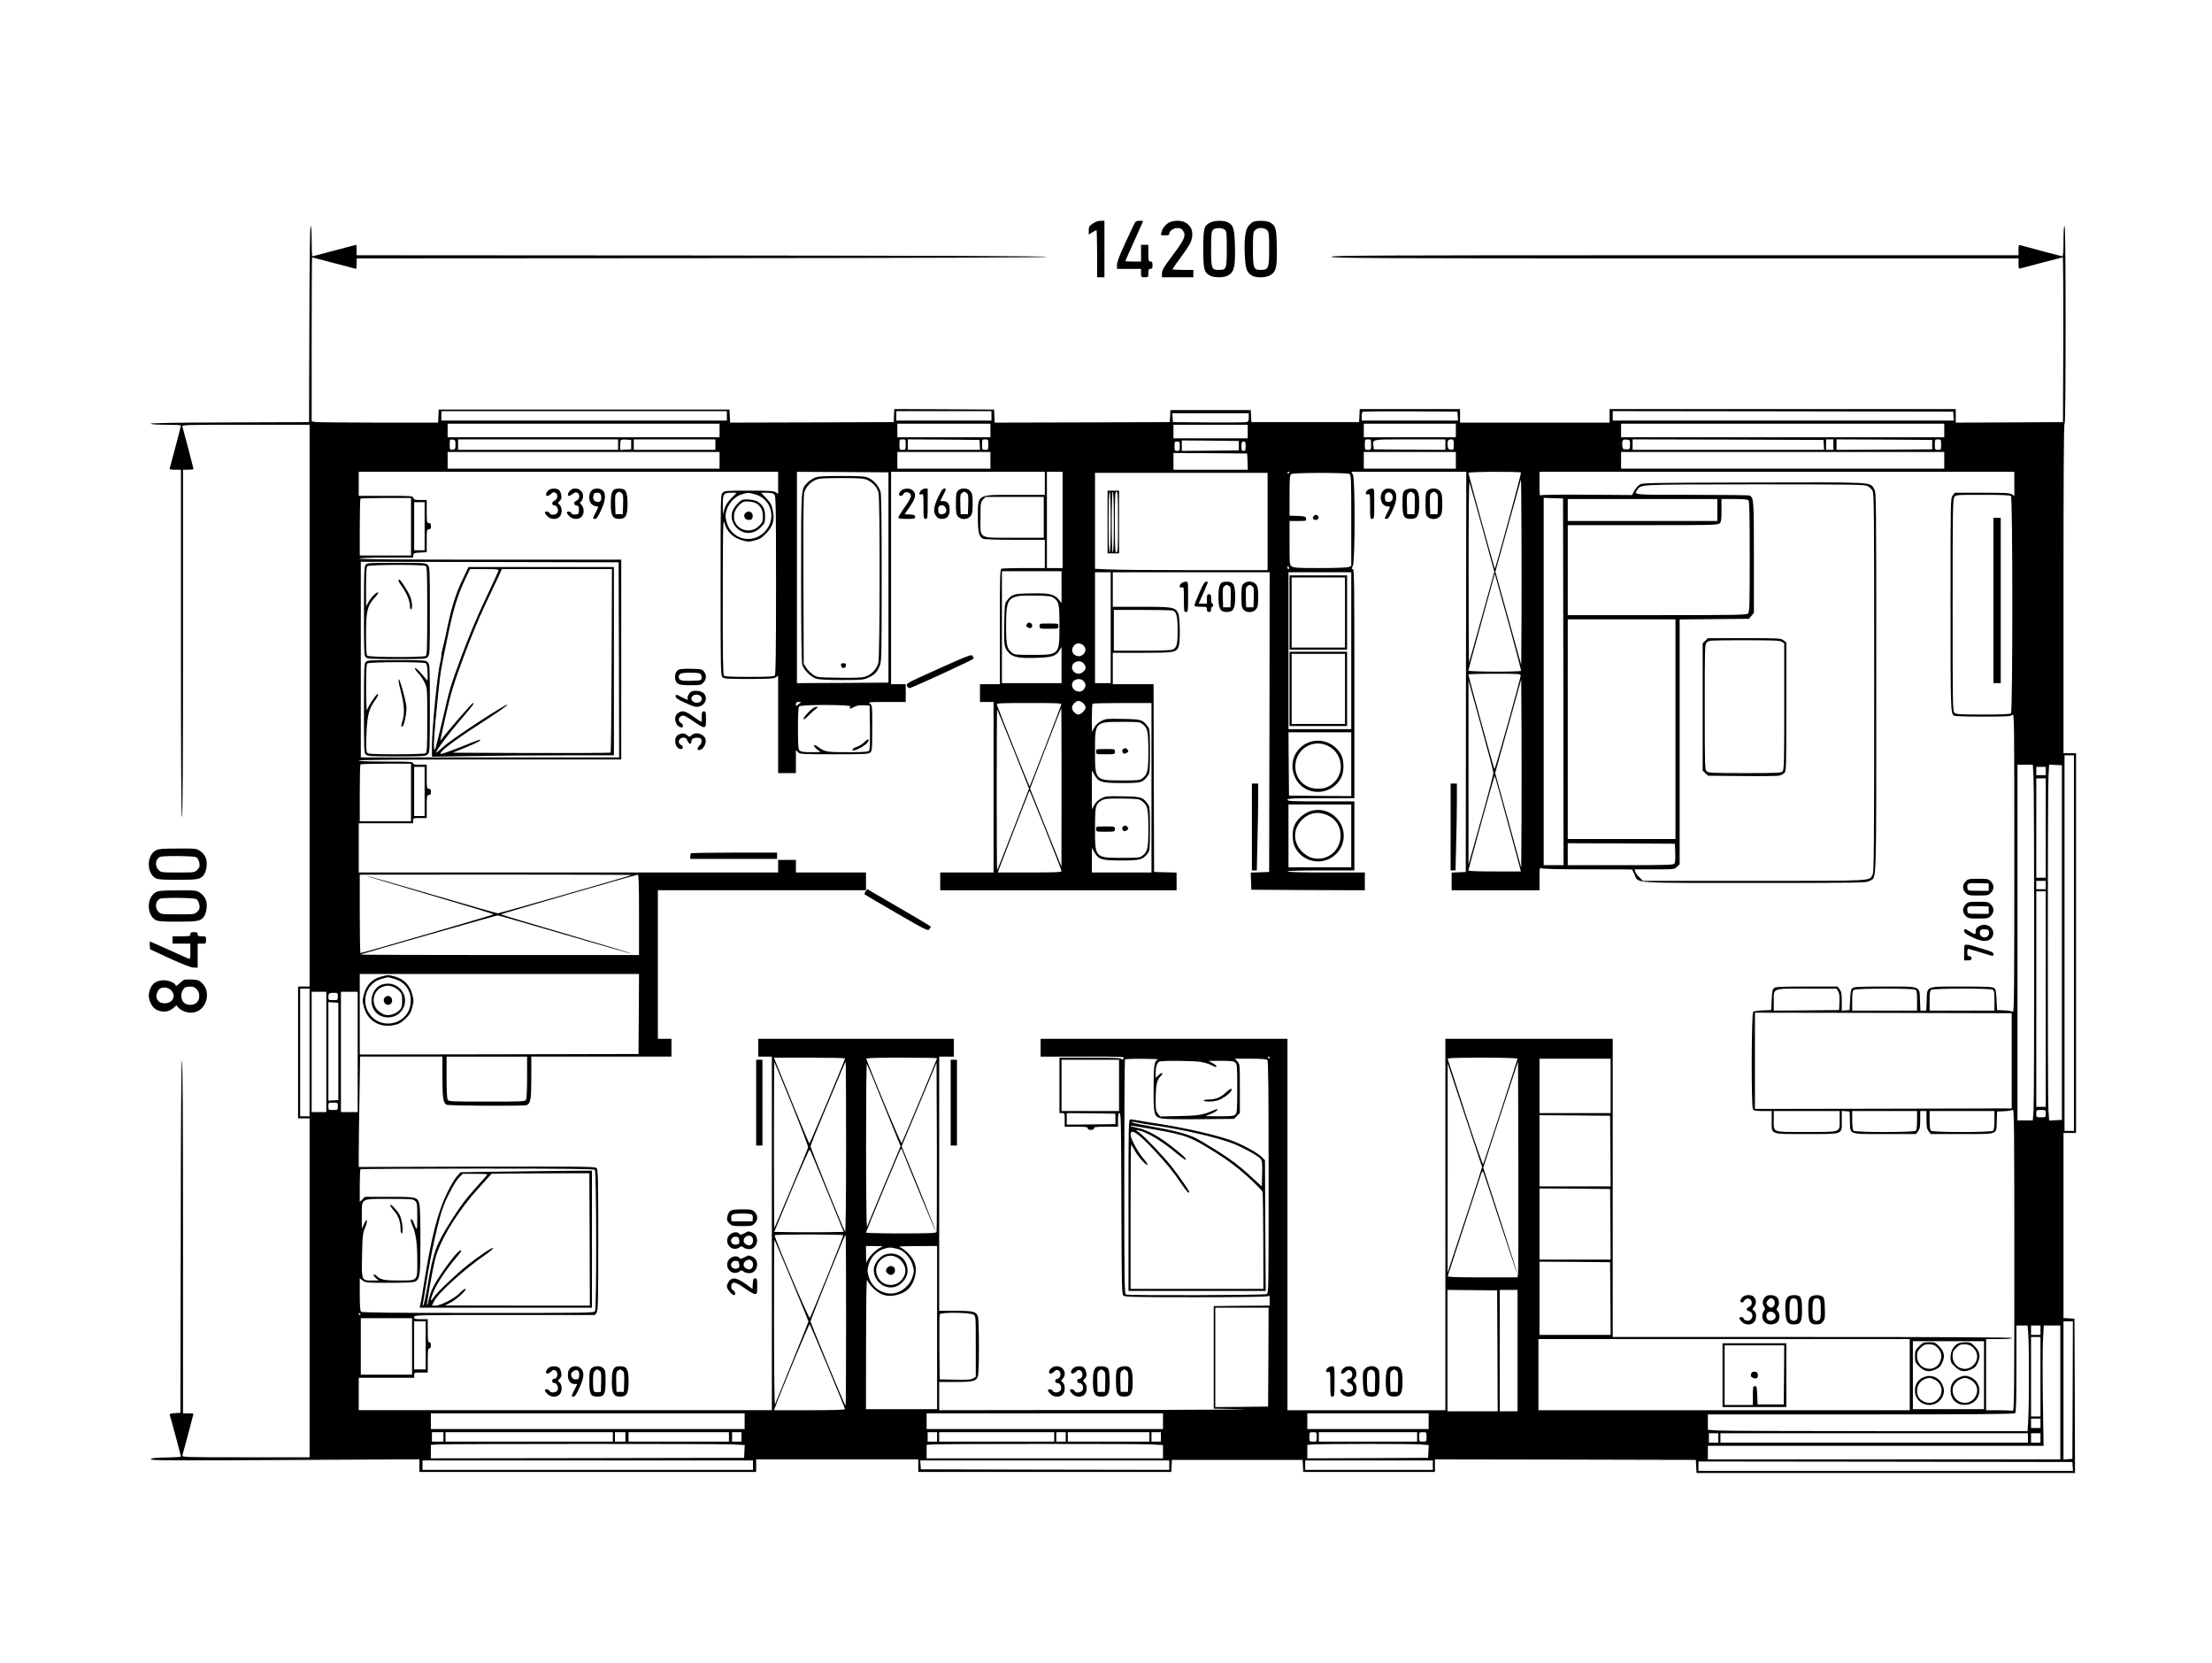
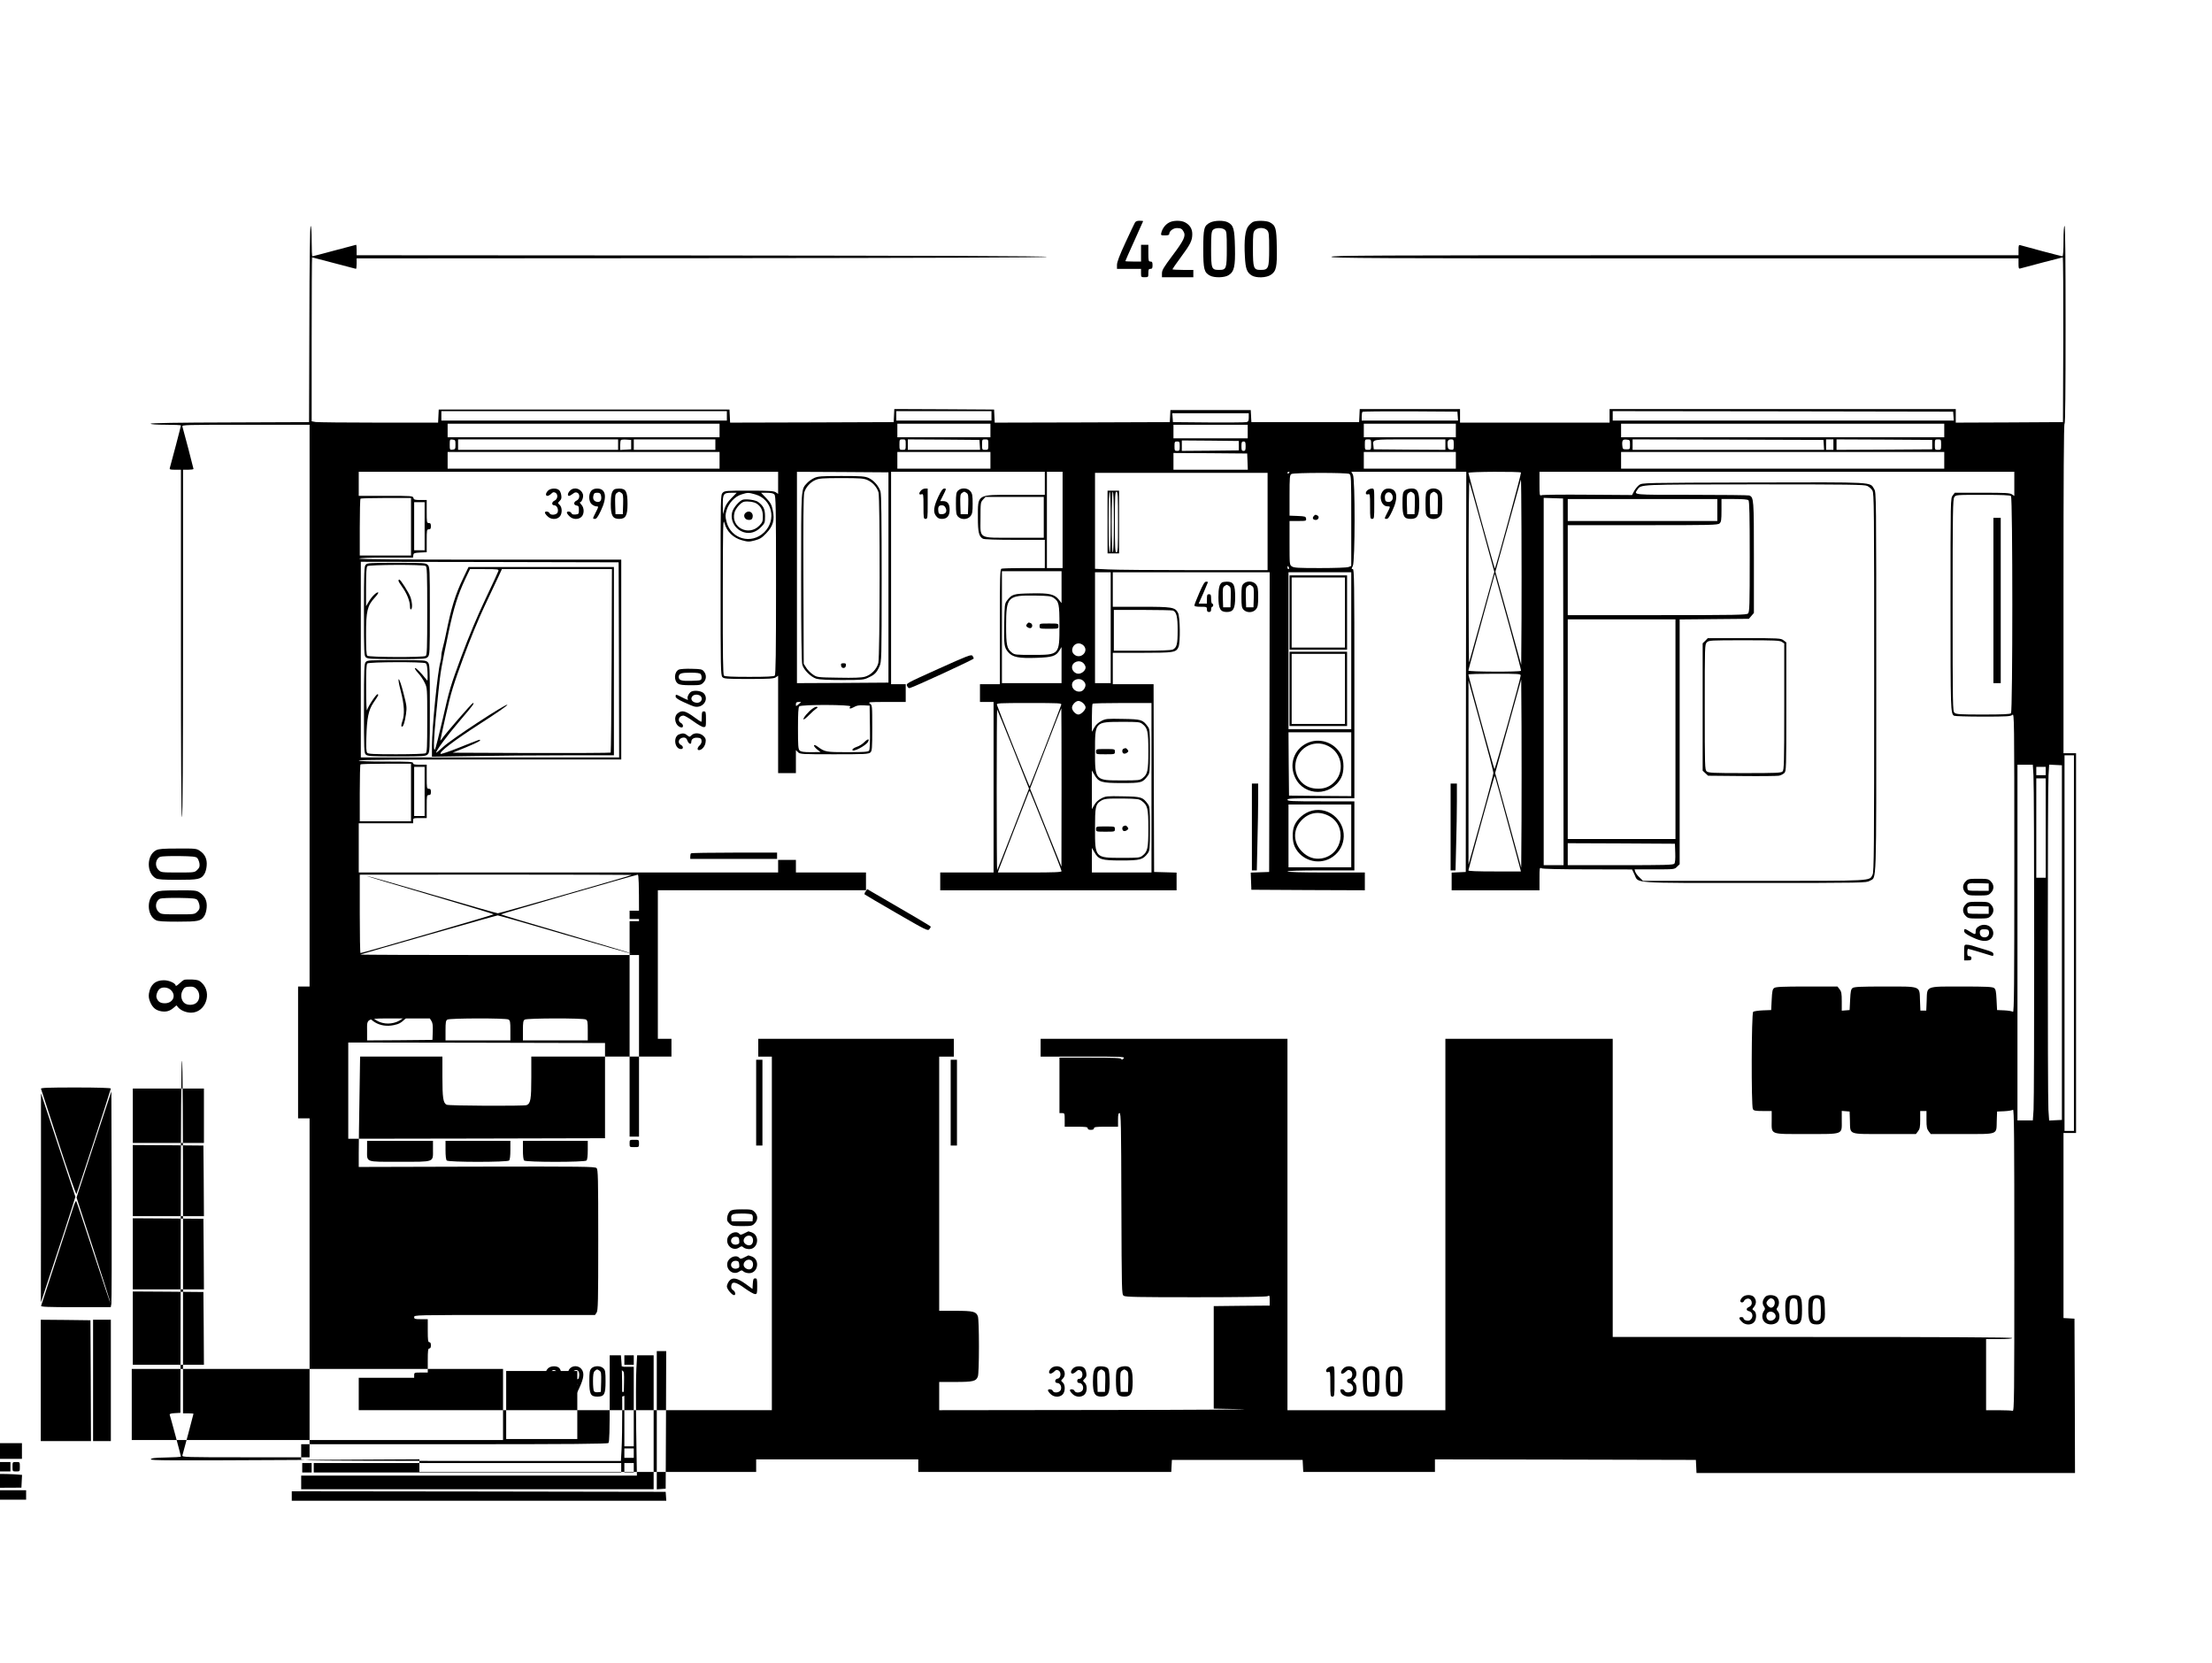
<svg xmlns="http://www.w3.org/2000/svg" version="1.0" width="2115pt" height="1590pt" viewBox="0 0 2115 1590" preserveAspectRatio="xMidYMid meet">
  <g transform="translate(0,1590) scale(0.1,-0.1)" fill="#000000" stroke="none">
-     <path d="M10448 13763 c-33 -22 -38 -31 -38 -65 l0 -40 34 21 c18 12 36 21 40 21 3 0 6 -101 6 -225 l0 -225 35 0 35 0 0 270 0 270 -37 -1 c-24 0 -52 -10 -75 -26z" />
    <path d="M10851 13771 c-6 -10 -47 -97 -91 -192 -56 -121 -80 -184 -80 -211 l0 -38 115 0 115 0 0 -40 c0 -39 1 -40 35 -40 34 0 35 1 35 40 0 33 3 40 20 40 16 0 20 7 20 35 0 28 -4 35 -20 35 -18 0 -20 7 -20 80 l0 80 -35 0 -35 0 0 -80 0 -80 -75 0 c-41 0 -75 2 -75 4 0 3 38 89 85 192 47 103 85 188 85 190 0 2 -16 4 -35 4 -23 0 -37 -6 -44 -19z" />
    <path d="M11175 13771 c-35 -20 -61 -56 -71 -95 -6 -25 -4 -26 35 -26 30 0 41 4 41 15 0 26 38 55 73 55 38 0 50 -7 66 -38 20 -38 -1 -82 -108 -224 -85 -114 -101 -140 -101 -171 l0 -37 150 0 150 0 0 35 0 35 -100 0 c-55 0 -100 3 -100 6 0 3 36 55 81 116 92 124 109 159 109 221 0 50 -24 88 -70 112 -40 21 -118 19 -155 -4z" />
    <path d="M11572 13773 c-60 -29 -67 -56 -67 -253 0 -194 8 -225 65 -255 42 -22 137 -20 176 4 55 33 66 84 62 267 -4 176 -13 211 -68 239 -38 20 -126 19 -168 -2z m140 -70 c16 -14 18 -34 18 -181 0 -190 -4 -202 -73 -202 -73 0 -77 10 -77 198 0 140 3 168 17 184 21 23 89 24 115 1z" />
    <path d="M11984 13780 c-11 -4 -32 -22 -46 -39 -32 -38 -44 -133 -35 -293 6 -118 19 -153 67 -182 43 -25 139 -22 181 7 52 35 61 75 57 267 -3 181 -10 205 -69 236 -30 15 -121 18 -155 4z m132 -81 c17 -19 19 -38 19 -179 0 -185 -6 -200 -81 -200 -68 0 -74 15 -74 202 0 145 2 160 20 178 28 28 90 27 116 -1z" />
-     <path d="M2958 12803 l-3 -938 -757 -3 c-494 -1 -758 -6 -758 -12 0 -6 56 -10 145 -10 80 0 145 -3 145 -7 0 -7 -92 -359 -106 -405 -5 -16 2 -18 50 -18 l56 0 0 -1660 c0 -1100 3 -1660 10 -1660 7 0 10 560 10 1660 l0 1660 50 0 c28 0 50 3 50 8 0 6 -92 358 -106 405 -5 16 28 17 605 17 l611 0 0 -2685 0 -2685 -55 0 -55 0 0 -630 0 -630 55 0 55 0 0 -1620 0 -1620 -611 0 c-577 0 -610 1 -605 18 9 30 106 393 106 398 0 2 -22 4 -50 4 l-50 0 0 1685 c0 1113 -3 1685 -10 1685 -7 0 -11 -572 -12 -1682 l-3 -1683 -53 -3 c-40 -2 -52 -7 -49 -17 7 -18 107 -390 107 -398 0 -4 -64 -8 -142 -9 -111 -2 -142 -6 -146 -17 -4 -12 176 -13 1282 -7 l1286 7 0 -61 0 -60 1610 0 1610 0 0 60 0 60 775 0 775 0 0 -60 0 -60 1210 0 1209 0 3 58 3 57 625 0 625 0 3 -57 3 -58 629 0 630 0 0 60 0 60 1248 -2 1247 -3 3 -62 3 -63 1810 0 1809 0 -2 738 -3 737 -52 3 -53 3 0 885 0 884 60 0 60 0 0 1815 0 1815 -60 0 -60 0 0 1575 c0 1043 3 1575 10 1575 7 0 10 322 10 945 0 623 -3 945 -10 945 -6 0 -10 -55 -10 -145 0 -89 -4 -145 -10 -145 -8 0 -334 86 -402 106 -16 5 -18 -2 -18 -45 l0 -51 -3285 0 c-2913 0 -3285 -2 -3285 -15 0 -13 372 -15 3285 -15 l3285 0 0 -51 c0 -43 2 -50 18 -45 53 15 400 106 405 106 4 0 6 -354 5 -787 l-3 -788 -512 -3 -513 -2 0 65 0 65 -1655 0 -1655 0 0 -65 0 -65 -715 0 -715 0 0 65 0 65 -480 0 -479 0 -3 -62 -3 -63 -515 0 -515 0 -3 58 -3 57 -384 0 -384 0 -3 -57 -3 -58 -837 -3 -837 -2 -3 62 -3 63 -477 3 -477 2 -3 -62 -3 -63 -782 -3 -782 -2 -3 62 -3 63 -1390 0 -1390 0 -3 -62 -3 -63 -567 0 c-312 0 -584 3 -604 6 l-38 7 0 783 c0 431 2 784 4 784 3 0 97 -25 210 -55 112 -30 207 -55 210 -55 3 0 6 22 6 50 l0 50 3300 2 c2192 2 3300 6 3300 13 0 7 -1108 11 -3300 13 l-3300 2 0 50 c0 28 -2 50 -5 50 -2 0 -96 -25 -208 -55 -112 -30 -206 -55 -210 -55 -4 0 -7 65 -7 145 0 90 -4 145 -10 145 -6 0 -11 -324 -12 -937z m3992 -878 l0 -45 -1365 0 -1365 0 0 45 0 45 1365 0 1365 0 0 -45z m2530 0 l0 -45 -455 0 -455 0 0 45 0 45 455 0 455 0 0 -45z m4458 -2 l3 -43 -460 0 -461 0 0 38 c0 21 3 42 7 45 3 4 209 6 457 5 l451 -3 3 -42z m4740 0 l3 -43 -1630 0 -1631 0 0 45 0 45 1628 -2 1627 -3 3 -42z m-6738 -13 c0 -33 -4 -41 -22 -45 -13 -3 -176 -4 -363 -3 l-340 3 -3 43 -3 42 365 0 366 0 0 -40z m-5060 -125 l0 -65 -1300 0 -1300 0 0 65 0 65 1300 0 1300 0 0 -65z m2590 0 l0 -65 -445 0 -445 0 0 65 0 65 445 0 445 0 0 -65z m4450 0 l0 -65 -440 0 -440 0 0 65 0 65 440 0 440 0 0 -65z m4670 0 l0 -65 -1545 0 -1545 0 0 65 0 65 1545 0 1545 0 0 -65z m-6660 -10 l0 -65 -355 0 -355 0 0 65 0 65 355 0 355 0 0 -65z m-7575 -125 c0 -42 -2 -45 -27 -48 -27 -3 -28 -2 -28 48 0 50 1 51 28 48 25 -3 27 -6 27 -48z m1555 0 l0 -50 -765 0 -765 0 0 50 0 50 765 0 765 0 0 -50z m125 0 l0 -45 -52 -3 -53 -3 0 44 c0 24 3 47 7 51 4 4 28 6 53 4 l45 -3 0 -45z m805 0 l0 -50 -390 0 -390 0 0 50 0 50 390 0 390 0 0 -50z m1820 0 c0 -49 -1 -50 -30 -50 -29 0 -30 1 -30 50 0 49 1 50 30 50 29 0 30 -1 30 -50z m708 -2 l3 -48 -345 0 -346 0 0 50 0 50 343 -2 342 -3 3 -47z m82 2 c0 -49 -1 -50 -30 -50 -29 0 -30 1 -30 50 0 49 1 50 30 50 29 0 30 -1 30 -50z m3660 0 c0 -49 -1 -50 -30 -50 -29 0 -30 1 -30 50 0 49 1 50 30 50 29 0 30 -1 30 -50z m710 0 l0 -50 -342 2 -343 3 -3 33 c-6 65 -26 62 348 62 l340 0 0 -50z m80 -1 c0 -49 -1 -50 -27 -47 -24 2 -29 8 -31 36 -5 47 3 62 33 62 23 0 25 -3 25 -51z m1685 1 c0 -45 0 -45 -35 -45 -32 0 -35 2 -38 33 -5 52 3 64 40 60 32 -3 33 -5 33 -48z m1853 -2 l3 -48 -915 0 -916 0 0 50 0 50 913 -2 912 -3 3 -47z m92 2 l0 -50 -35 0 -35 0 0 50 0 50 35 0 35 0 0 -50z m945 0 l0 -45 -457 -3 -458 -2 0 50 0 50 458 -2 457 -3 0 -45z m85 0 c0 -49 -1 -50 -30 -50 -29 0 -30 1 -30 50 0 49 1 50 30 50 29 0 30 -1 30 -50z m-6715 -10 l0 -45 -272 -3 -273 -2 0 50 0 50 273 -2 272 -3 0 -45z m-565 -5 c0 -41 -2 -45 -25 -45 -23 0 -25 4 -25 45 0 41 2 45 25 45 23 0 25 -4 25 -45z m630 0 c0 -38 -3 -45 -20 -45 -17 0 -20 7 -20 45 0 38 3 45 20 45 17 0 20 -7 20 -45z m-5030 -135 l0 -80 -1300 0 -1300 0 0 80 0 80 1300 0 1300 0 0 -80z m2590 0 l0 -80 -445 0 -445 0 0 80 0 80 445 0 445 0 0 -80z m4450 0 l0 -80 -440 0 -440 0 0 80 0 80 440 0 440 0 0 -80z m4670 0 l0 -80 -1545 0 -1545 0 0 80 0 80 1545 0 1545 0 0 -80z m-6662 -12 l3 -78 -356 0 -355 0 0 80 0 80 353 -2 352 -3 3 -77z m-4488 -204 l0 -105 -22 15 c-19 13 -61 16 -255 16 -220 0 -234 -1 -253 -20 -20 -20 -20 -33 -20 -882 0 -788 1 -863 17 -880 15 -16 36 -18 252 -18 198 0 240 3 259 16 l22 15 0 -465 0 -466 85 0 85 0 0 110 0 110 20 -20 c19 -19 33 -20 347 -20 290 0 328 2 345 17 16 15 18 36 18 234 0 214 0 218 -22 233 -21 15 -8 16 160 16 l182 0 0 85 0 85 -70 0 -70 0 0 1015 0 1015 735 0 735 0 0 -110 0 -110 -288 0 c-367 0 -352 10 -352 -221 0 -137 10 -178 49 -199 12 -6 129 -10 305 -10 l286 0 0 -135 0 -135 -199 0 c-110 0 -206 -3 -215 -6 -14 -6 -16 -64 -16 -555 l0 -549 -95 0 -95 0 0 -85 0 -85 65 0 65 0 0 -815 0 -815 -255 0 -255 0 0 -85 0 -85 1130 0 1130 0 0 85 0 84 -107 3 -108 3 -3 898 -2 897 -195 0 -195 0 0 150 0 150 280 0 c305 0 325 3 348 55 19 41 16 288 -4 326 -28 55 -55 59 -354 59 l-270 0 0 165 0 165 750 0 750 0 -2 -1432 -3 -1433 -88 -3 -88 -3 3 -82 3 -82 543 -3 542 -2 0 85 0 85 -370 0 c-240 0 -370 4 -370 10 0 6 113 10 320 10 l320 0 0 330 0 330 -320 0 c-278 0 -320 2 -320 15 0 13 42 15 320 15 l320 0 0 1095 c0 975 -2 1095 -15 1095 -14 0 -14 3 0 30 22 42 23 830 1 873 l-15 27 550 0 549 0 -3 -1912 -2 -1913 -67 -3 -68 -3 0 -84 0 -85 420 0 420 0 0 110 c0 106 1 110 19 100 13 -6 171 -10 443 -10 l423 -1 23 -48 c41 -87 -51 -81 1154 -81 1037 0 1064 1 1095 20 68 41 63 -111 63 1896 0 1804 0 1817 -20 1849 -43 69 28 66 -1154 63 -1061 -3 -1065 -3 -1093 -24 -15 -11 -37 -38 -48 -58 l-20 -38 -425 3 c-234 2 -433 0 -442 -5 -17 -7 -18 1 -18 108 l0 116 2270 0 2270 0 0 -116 0 -115 -22 15 c-19 14 -64 16 -284 16 l-263 0 -20 -26 c-21 -27 -21 -30 -21 -1041 0 -1021 1 -1043 34 -1065 6 -4 130 -8 275 -8 232 0 267 2 283 17 17 16 18 -29 18 -1417 0 -1169 -2 -1430 -13 -1422 -7 6 -44 12 -82 14 l-70 3 -5 98 c-4 83 -8 101 -24 113 -16 11 -75 14 -307 14 -353 0 -332 8 -337 -134 l-4 -96 -28 0 -28 0 -4 96 c-5 142 16 134 -337 134 -232 0 -291 -3 -307 -14 -16 -12 -20 -30 -24 -113 l-5 -98 -37 -3 -38 -3 0 89 c0 75 -3 93 -21 116 l-20 26 -293 0 c-236 0 -296 -3 -312 -14 -16 -12 -20 -30 -24 -113 l-5 -98 -80 -3 c-43 -2 -85 -8 -92 -14 -17 -14 -19 -898 -3 -929 9 -16 22 -19 95 -19 l85 0 0 -88 c0 -142 -25 -132 331 -132 362 0 339 -9 339 131 l0 90 38 -3 37 -3 3 -90 c4 -135 -21 -125 333 -125 l298 0 20 26 c17 22 21 41 21 110 l0 84 30 0 30 0 0 -84 c0 -69 4 -88 21 -110 l20 -26 298 0 c354 0 329 -10 333 125 l3 90 70 3 c38 2 75 8 82 14 11 8 13 -255 13 -1437 0 -1315 -1 -1447 -16 -1441 -9 3 -69 6 -135 6 l-119 0 0 340 0 340 125 0 c77 0 125 4 125 10 0 7 -643 10 -1910 10 l-1910 0 0 1425 0 1425 -800 0 -800 0 0 -1775 0 -1775 -755 0 -755 0 0 1775 0 1775 -1180 0 -1180 0 0 -85 0 -85 405 0 c388 0 404 -1 388 -18 -13 -13 -19 -14 -21 -5 -3 10 -67 13 -298 13 l-294 0 0 -265 0 -265 25 0 c24 0 25 -2 25 -65 l0 -65 110 0 c91 0 110 -3 110 -15 0 -10 10 -15 30 -15 20 0 30 5 30 15 0 12 19 15 115 15 l115 0 0 65 c0 51 3 65 15 65 13 0 15 -108 17 -866 3 -844 3 -866 22 -880 17 -12 127 -14 689 -14 441 0 675 4 688 10 18 10 19 7 19 -39 l0 -51 -267 -2 -268 -3 0 -490 0 -490 270 -5 c149 -3 -442 -7 -1312 -8 l-1583 -2 0 135 0 135 155 0 c171 0 198 7 215 53 6 18 10 133 10 287 0 154 -4 269 -10 287 -17 46 -44 53 -215 53 l-155 0 0 1215 0 1215 70 0 70 0 0 85 0 85 -935 0 -935 0 0 -85 0 -85 65 0 65 0 0 -1690 0 -1690 -1975 0 -1975 0 0 155 0 155 265 0 265 0 0 25 c0 24 2 25 65 25 l65 0 0 115 c0 96 3 115 15 115 10 0 15 10 15 30 0 20 -5 30 -15 30 -12 0 -15 19 -15 110 l0 110 -65 0 c-58 0 -65 2 -65 20 0 20 7 20 864 20 l865 0 15 22 c14 20 16 102 16 695 0 599 -2 673 -16 687 -14 15 -127 16 -1145 14 l-1129 -3 0 130 c0 72 3 309 7 528 l6 397 394 0 393 0 0 -194 c0 -200 7 -249 40 -266 20 -11 737 -14 765 -4 38 15 45 55 45 264 l0 200 670 0 670 0 0 85 0 85 -65 0 -65 0 0 710 0 710 995 0 995 0 0 85 0 85 -335 0 -335 0 0 60 0 60 -85 0 -85 0 0 -60 0 -60 -2005 0 -2005 0 0 235 0 235 260 0 260 0 0 25 c0 24 2 25 65 25 l65 0 0 110 c0 103 1 110 20 110 16 0 20 7 20 30 0 23 -4 30 -20 30 -19 0 -20 7 -20 115 l0 115 -65 0 c-51 0 -65 3 -65 15 0 13 -36 15 -260 15 -167 0 -260 4 -260 10 0 7 425 10 1255 10 l1255 0 0 955 0 955 -1256 0 c-834 0 -1253 3 -1249 10 4 6 102 10 260 10 l254 0 3 23 c3 20 9 22 66 25 l62 3 0 109 c0 103 1 110 20 110 16 0 20 7 20 30 0 23 -4 30 -20 30 -19 0 -20 7 -20 110 l0 110 -61 0 c-52 0 -62 3 -66 20 -5 19 -14 20 -264 20 l-259 0 0 115 0 115 2005 0 2005 0 0 -106z m1055 -904 l0 -1005 -437 -3 -438 -2 0 1010 0 1010 438 -2 437 -3 0 -1005z m1665 550 l0 -460 -75 0 -75 0 0 460 0 460 75 0 75 0 0 -460z m2170 456 c0 -3 -4 -8 -10 -11 -5 -3 -10 -1 -10 4 0 6 5 11 10 11 6 0 10 -2 10 -4z m2213 -3 c5 -8 -245 -924 -250 -919 -5 5 -253 904 -253 916 0 12 496 14 503 3z m-2423 -468 l0 -465 -697 0 c-384 0 -755 3 -825 7 l-128 6 0 459 0 458 825 0 825 0 0 -465z m781 455 c18 -10 19 -26 19 -446 l0 -434 -26 -10 c-14 -6 -136 -10 -272 -10 -208 0 -251 2 -270 16 -22 15 -22 19 -22 225 l0 209 81 0 c78 0 80 1 77 23 -3 20 -9 22 -80 25 l-78 3 0 194 c0 174 2 195 18 204 23 14 527 14 553 1z m1647 -1383 l-3 -442 -123 445 -124 445 121 436 c67 240 122 441 123 445 5 16 8 -880 6 -1329z m-374 863 l114 -416 -118 -426 c-65 -235 -120 -432 -123 -440 -3 -7 -5 383 -5 867 0 520 3 870 8 855 5 -14 61 -212 124 -440z m3680 405 c18 -9 40 -28 49 -44 16 -27 17 -151 17 -1836 0 -1595 -2 -1809 -15 -1835 -33 -63 30 -60 -1135 -60 l-1060 0 -34 33 c-19 17 -37 42 -41 55 l-6 22 191 0 c189 0 191 0 215 25 l25 24 0 1170 0 1170 331 3 331 3 24 28 24 28 0 530 c0 559 -1 576 -45 593 -9 3 -257 6 -551 6 -571 0 -553 -2 -518 49 37 52 2 50 1122 51 913 0 1048 -2 1076 -15z m-10861 -117 c-36 -37 -56 -68 -66 -103 l-15 -50 -1 87 c-1 106 7 118 82 118 l51 0 -51 -52z m229 36 c160 -45 206 -243 85 -362 -122 -119 -318 -65 -360 100 -13 51 -13 64 0 110 20 69 80 133 143 152 60 19 65 19 132 0z m182 0 c14 -14 16 -106 16 -868 0 -649 -3 -855 -12 -864 -9 -9 -77 -12 -243 -12 -166 0 -234 3 -243 12 -9 9 -12 191 -11 762 1 681 2 746 16 696 21 -80 84 -142 167 -164 58 -16 68 -16 122 -2 49 13 68 24 110 68 66 69 83 128 63 221 -11 52 -21 71 -62 115 l-50 52 56 0 c37 0 61 -5 71 -16z m11824 -16 c17 -17 17 -2059 0 -2076 -9 -9 -82 -12 -267 -12 -223 0 -257 2 -273 17 -17 15 -18 60 -18 1027 0 899 2 1014 16 1034 15 22 18 22 273 22 186 0 260 -3 269 -12z m-9248 -203 l0 -195 -279 0 c-355 0 -326 -17 -326 188 0 145 1 151 24 176 l24 26 279 0 278 0 0 -195z m-6050 -90 l0 -275 -245 0 -245 0 0 268 c0 148 3 272 7 275 3 4 114 7 245 7 l238 0 0 -275z m11018 -1482 l2 -1753 -95 0 -95 0 0 1755 0 1756 93 -3 92 -3 3 -1752z m1472 1642 l0 -105 -715 0 -715 0 0 105 0 105 715 0 715 0 0 -105z m298 93 c9 -9 12 -143 12 -539 0 -466 -2 -529 -16 -543 -14 -14 -106 -16 -870 -16 l-854 0 0 430 0 430 717 0 c653 0 718 1 735 17 15 14 18 32 18 125 l0 108 123 0 c82 0 127 -4 135 -12z m-12658 -248 l0 -230 -50 0 -50 0 0 230 0 230 50 0 50 0 0 -230z m1858 -1277 l2 -933 -1235 0 -1235 0 0 935 0 935 1233 -2 1232 -3 3 -932z m6406 882 c3 -8 1 -15 -4 -15 -6 0 -10 7 -10 15 0 8 2 15 4 15 2 0 6 -7 10 -15z m-2174 -187 l0 -153 -25 32 c-43 54 -91 65 -268 61 -169 -3 -183 -8 -231 -72 -19 -25 -21 -44 -24 -209 -4 -214 -1 -236 39 -282 41 -47 100 -59 270 -53 150 5 186 16 219 71 l20 32 0 -172 0 -173 -285 0 -285 0 0 535 0 535 285 0 285 0 0 -152z m470 -388 l0 -530 -75 0 -75 0 0 530 0 530 75 0 75 0 0 -530z m2300 -220 l0 -750 -300 0 -300 0 0 750 0 750 300 0 300 0 0 -750z m1509 245 c65 -236 117 -433 114 -437 -7 -12 -503 -10 -503 2 0 8 75 280 240 880 l13 45 8 -30 c5 -16 62 -223 128 -460z m-4356 261 c52 -35 57 -58 57 -266 0 -281 1 -280 -258 -280 -159 0 -171 1 -197 22 -48 37 -55 71 -55 258 0 277 14 291 280 287 123 -2 149 -5 173 -21z m1142 -122 c34 -13 45 -58 45 -188 0 -135 -8 -167 -47 -185 -16 -7 -117 -11 -293 -11 l-270 0 0 195 0 195 274 0 c151 0 282 -3 291 -6z m4805 -1134 l0 -1050 -515 0 -515 0 0 1050 0 1050 515 0 515 0 0 -1050z m-5660 800 c57 -57 -31 -139 -90 -85 -40 36 -10 105 45 105 14 0 34 -9 45 -20z m0 -170 c11 -11 20 -29 20 -40 0 -29 -36 -60 -69 -60 -31 0 -61 30 -61 60 0 53 71 79 110 40z m4180 -117 c0 -31 -245 -902 -251 -895 -6 7 -250 891 -249 905 0 4 113 7 250 7 231 0 250 -1 250 -17z m-4180 -53 c24 -24 25 -48 4 -78 -33 -47 -114 -17 -114 42 0 51 72 74 110 36z m4188 -1332 l-3 -453 -124 453 -125 453 125 447 124 447 3 -447 c1 -245 1 -650 0 -900z m-269 452 c0 -14 -53 -216 -119 -450 l-119 -425 0 880 0 880 119 -430 c66 -236 120 -441 119 -455z m-3922 668 c13 -12 23 -30 23 -40 0 -25 -44 -68 -69 -68 -26 0 -61 38 -61 65 0 28 35 65 62 65 12 0 32 -10 45 -22z m-2698 9 c-2 -1 -14 -11 -26 -21 -23 -19 -23 -19 -23 2 0 17 6 22 27 22 14 0 24 -1 22 -3z m2488 -24 c-6 -23 -298 -777 -302 -781 -3 -3 -303 747 -313 781 -4 16 15 17 308 17 293 0 312 -1 307 -17z m863 -793 l0 -810 -285 0 -285 0 0 118 0 117 23 -39 c40 -72 68 -81 257 -81 182 0 208 7 254 68 20 27 21 41 21 237 0 195 -1 210 -21 236 -48 65 -61 69 -237 72 -153 3 -165 2 -207 -20 -29 -15 -53 -37 -67 -63 l-23 -40 0 185 0 185 23 -39 c41 -73 67 -81 264 -81 188 0 198 3 247 69 20 26 21 41 21 236 0 195 -1 210 -21 236 -48 65 -61 69 -237 72 -153 3 -165 2 -207 -20 -29 -15 -53 -37 -67 -63 l-23 -40 0 131 c0 72 3 134 7 137 3 4 132 7 285 7 l278 0 0 -810z m-2879 777 c-19 -23 -1 -26 34 -6 25 15 48 19 92 17 l58 -3 3 -209 c2 -145 -1 -213 -9 -222 -9 -11 -53 -14 -206 -14 -205 0 -216 2 -285 53 -42 31 -48 10 -8 -24 l35 -28 -92 -1 c-70 0 -95 4 -107 16 -14 13 -16 47 -16 213 0 140 3 200 12 209 19 19 505 17 489 -1z m2019 -774 l-1 -758 -150 373 -150 374 148 384 c81 211 149 384 151 384 1 0 2 -341 2 -757z m-461 366 l150 -377 -150 -388 c-83 -214 -153 -391 -155 -393 -2 -2 -4 344 -4 769 0 425 2 771 4 769 2 -2 72 -173 155 -380z m1236 239 c48 -37 55 -71 55 -258 0 -187 -7 -221 -55 -258 -26 -21 -38 -22 -197 -22 -259 0 -258 -1 -258 280 0 282 -2 279 256 280 161 0 173 -1 199 -22z m1995 -383 l0 -305 -297 2 -298 3 -3 303 -2 302 300 0 300 0 0 -305z m6910 -1710 l0 -1795 -45 0 -45 0 0 1795 0 1795 45 0 45 0 0 -1795z m-15900 1440 l0 -275 -245 0 -245 0 0 268 c0 148 3 272 7 275 3 4 114 7 245 7 l238 0 0 -275z m15513 163 c9 -137 9 -3065 1 -3195 l-7 -103 -73 0 -74 0 0 1700 0 1700 74 0 73 0 6 -102z m272 -1598 l0 -1695 -61 -3 -61 -3 -7 103 c-8 131 -8 3059 1 3196 l6 103 61 -3 61 -3 0 -1695z m-15655 1445 l0 -235 -50 0 -50 0 0 235 0 235 50 0 50 0 0 -235z m15500 195 l0 -40 -45 0 -45 0 0 40 0 40 45 0 45 0 0 -40z m-5146 -485 c63 -231 118 -432 121 -447 l7 -28 -251 0 c-167 0 -251 3 -251 10 0 11 236 864 246 890 8 19 -6 65 128 -425z m5146 -60 l0 -475 -45 0 -45 0 0 475 0 475 45 0 45 0 0 -475z m-9560 -26 c83 -205 150 -379 150 -386 0 -10 -65 -13 -305 -13 l-304 0 13 38 c12 32 268 694 283 730 3 7 7 11 10 9 2 -3 71 -173 153 -378z m917 285 c56 -41 63 -71 63 -262 0 -189 -7 -223 -55 -260 -26 -21 -38 -22 -197 -22 -259 0 -258 -1 -258 280 0 205 5 232 53 263 35 23 58 25 219 24 131 -2 150 -4 175 -23z m2003 -334 l0 -300 -300 0 -300 0 0 300 0 300 300 0 300 0 0 -300z m3098 -163 c2 -57 -1 -94 -9 -103 -10 -12 -95 -14 -515 -14 l-504 0 0 105 0 105 513 -2 512 -3 3 -88z m-9979 -211 c-7 -7 -1262 -366 -1279 -366 -9 0 -293 81 -631 180 -337 99 -617 179 -622 177 -5 -1 266 -83 602 -181 336 -99 611 -182 611 -186 0 -5 -1254 -370 -1273 -370 -4 0 -7 169 -7 375 l0 374 1302 1 c716 0 1300 -2 1297 -4z m71 -381 l0 -384 -1337 0 c-736 0 -1333 2 -1328 5 27 11 1301 374 1314 374 9 0 301 -84 649 -186 349 -102 636 -184 638 -181 2 2 -279 86 -626 188 -346 101 -630 186 -630 189 0 5 1284 377 1308 379 9 1 12 -82 12 -384z m13450 285 l0 -40 -45 0 -45 0 0 40 0 40 45 0 45 0 0 -40z m0 -1090 l0 -1030 -45 0 -45 0 0 1030 0 1030 45 0 45 0 0 -1030z m-13452 -142 l-3 -383 -1332 -3 -1333 -2 0 385 0 385 1335 0 1335 0 -2 -382z m-3148 -368 l0 -610 -45 0 -45 0 0 610 0 610 45 0 45 0 0 -610z m14615 586 c12 -18 15 -44 13 -102 l-3 -79 -312 -3 -313 -2 0 87 c0 132 -22 123 316 123 l284 0 15 -24z m736 14 c17 -9 19 -22 19 -105 l0 -95 -310 0 -310 0 0 95 c0 79 3 96 18 104 23 14 557 15 583 1z m740 0 c17 -9 19 -22 19 -105 l0 -95 -310 0 -310 0 0 95 c0 79 3 96 18 104 23 14 557 15 583 1z m-15931 -595 l0 -575 -70 0 -70 0 0 575 0 575 70 0 70 0 0 -575z m300 0 l0 -575 -80 0 -80 0 0 575 0 575 80 0 80 0 0 -575z m-190 530 c0 -35 0 -35 -45 -35 -43 0 -45 1 -45 28 0 37 6 42 52 42 37 0 38 -1 38 -35z m5 -525 l0 -465 -47 -3 -48 -3 0 471 0 471 48 -3 47 -3 0 -465z m16000 -90 l0 -455 -1227 -3 -1228 -2 0 460 0 460 1228 -2 1227 -3 0 -455z m-14195 -156 c0 -115 -4 -203 -10 -215 -10 -18 -25 -19 -375 -19 -350 0 -365 1 -375 19 -6 12 -10 100 -10 215 l0 196 385 0 385 0 0 -196z m7100 186 c0 -5 -2 -10 -4 -10 -3 0 -8 5 -11 10 -3 6 -1 10 4 10 6 0 11 -4 11 -10z m-4060 -7 c0 -14 -335 -813 -341 -813 -3 0 -75 170 -159 378 -85 207 -160 392 -167 410 l-13 32 340 0 c187 0 340 -3 340 -7z m880 2 c0 -7 -328 -794 -339 -812 -5 -10 -244 560 -338 805 -4 9 67 12 336 12 188 0 341 -2 341 -5z m5550 -5 c0 -11 -319 -990 -329 -1008 -4 -6 -81 214 -171 490 -90 277 -166 509 -168 516 -3 9 67 12 332 12 210 0 336 -4 336 -10z m-3438 -7 c-35 -14 -42 -58 -42 -278 0 -250 4 -267 71 -285 26 -7 154 -10 369 -8 l330 3 27 28 28 27 0 234 c0 234 0 234 -24 260 l-24 26 149 0 c103 0 154 -4 162 -12 9 -9 12 -271 12 -1120 0 -1085 0 -1108 -19 -1118 -21 -11 -1316 -15 -1345 -4 -14 6 -16 114 -16 1123 0 615 3 1121 7 1124 3 4 79 7 167 6 89 0 155 -3 148 -6z m4328 -253 l0 -260 -340 0 -340 0 0 260 0 260 340 0 340 0 0 -260z m-4700 5 l0 -245 -275 0 -275 0 0 245 0 245 275 0 275 0 0 -245z m785 224 c33 -6 76 -19 97 -30 43 -22 48 -23 48 -9 0 5 -17 18 -37 29 l-38 20 119 1 c98 0 123 -3 138 -17 16 -15 18 -36 18 -246 0 -200 -2 -233 -17 -249 -14 -16 -33 -18 -152 -18 l-136 1 54 22 c30 12 57 28 59 36 4 11 0 12 -14 6 -121 -53 -156 -59 -345 -63 l-186 -4 -22 27 c-19 25 -21 40 -21 134 1 135 11 185 44 220 35 36 21 49 -16 14 l-28 -27 0 53 c0 51 12 89 34 103 17 12 336 9 401 -3z m-3915 -403 c89 -219 159 -406 157 -415 -7 -23 -318 -765 -323 -770 -2 -2 -4 355 -4 794 0 439 2 796 4 794 2 -2 77 -184 166 -403z m520 -413 c0 -479 -4 -813 -9 -807 -12 12 -331 800 -331 817 0 7 54 144 121 303 182 436 211 504 215 504 2 0 4 -368 4 -817z m6425 -1210 l-6 -33 -336 0 c-264 0 -334 3 -330 13 9 25 289 883 309 945 11 36 23 61 27 56 4 -5 79 -228 166 -496 88 -268 161 -486 163 -484 2 2 -71 231 -161 509 l-165 505 166 508 167 507 3 -999 c1 -549 0 -1014 -3 -1031z m-6061 1606 l157 -386 -157 -374 c-86 -206 -160 -383 -164 -394 -5 -11 -9 338 -9 775 0 437 3 788 8 780 5 -8 79 -189 165 -401z m501 -1206 c-3 -10 -81 -13 -340 -13 -184 0 -335 4 -335 8 0 9 315 766 330 791 8 14 10 13 17 -5 62 -160 319 -781 321 -776 1 4 -72 189 -162 411 l-165 404 167 399 167 400 3 -804 c1 -442 0 -809 -3 -815z m5175 492 c-22 -71 -96 -299 -165 -505 l-124 -375 1 1000 0 1000 164 -495 165 -495 -41 -130z m-10900 710 c0 -35 0 -35 -45 -35 -45 0 -45 0 -45 35 0 35 0 35 45 35 45 0 45 0 45 -35z m16330 -70 c0 -35 0 -35 -45 -35 -45 0 -45 0 -45 35 0 35 0 35 45 35 45 0 45 0 45 -35z m-1970 -57 c0 -126 21 -118 -321 -118 -335 0 -309 -10 -309 119 l0 81 315 0 315 0 0 -82z m740 -6 c0 -55 -4 -92 -12 -100 -17 -17 -579 -17 -596 0 -8 8 -12 45 -12 100 l0 88 310 0 310 0 0 -88z m740 0 c0 -55 -4 -92 -12 -100 -17 -17 -579 -17 -596 0 -8 8 -12 45 -12 100 l0 88 310 0 310 0 0 -88z m-8405 13 l0 -50 -232 -3 -233 -2 0 55 0 55 233 -2 232 -3 0 -50z m4733 -307 l2 -338 -340 0 -340 0 0 340 0 340 338 -2 337 -3 3 -337z m-7490 -383 l159 -390 -163 -3 c-90 -1 -239 -1 -332 0 l-169 3 165 397 c92 219 170 394 174 390 4 -4 79 -183 166 -397z m-2220 203 c16 -16 17 -1319 2 -1349 -10 -19 -33 -19 -1118 -19 -849 0 -1111 3 -1120 12 -8 8 -12 59 -12 165 l0 154 29 -22 c27 -20 40 -21 254 -21 151 0 233 4 247 12 46 24 50 58 50 392 0 185 -4 328 -10 350 -19 66 -26 68 -288 68 l-233 0 -24 -25 -25 -24 0 153 c0 84 3 156 7 159 3 4 506 7 1118 7 851 0 1114 -3 1123 -12z m9710 -520 l2 -338 -340 0 -340 0 0 340 0 340 338 -2 337 -3 3 -337z m-11428 222 c18 -18 20 -33 20 -152 -1 -143 0 -143 -41 -40 -5 13 -13 21 -19 17 -5 -3 -1 -25 11 -53 36 -83 49 -174 49 -342 0 -200 9 -190 -177 -190 -137 0 -173 7 -210 42 -13 12 -26 18 -30 14 -5 -4 5 -19 20 -32 l28 -24 -64 0 c-101 0 -100 -2 -95 242 4 190 6 207 30 266 29 70 18 97 -12 30 l-20 -43 0 123 c0 173 -18 162 265 162 212 0 226 -1 245 -20z m4093 -327 c4 -8 -302 -764 -320 -791 -8 -13 -344 776 -336 791 2 4 150 7 328 7 178 0 326 -3 328 -7z m27 -820 c0 -449 -2 -814 -5 -811 -11 10 -335 793 -335 808 0 12 312 788 327 813 2 4 6 7 9 7 2 0 4 -368 4 -817z m-520 387 c88 -211 160 -387 160 -392 0 -6 -197 -493 -320 -793 -5 -11 -9 340 -9 779 -1 440 1 797 4 794 3 -2 77 -177 165 -388z m855 318 c-41 -14 -120 -93 -133 -131 -8 -27 -10 -19 -11 56 l-1 87 88 -1 c73 0 82 -2 57 -11z m535 -768 l0 -780 -340 0 -340 0 1 633 c1 453 4 623 11 600 6 -18 34 -54 62 -81 70 -66 137 -83 229 -58 87 24 138 75 163 164 25 91 8 158 -58 228 -27 28 -63 56 -81 62 -25 8 12 10 161 11 l192 1 0 -780z m-370 750 c54 -14 117 -85 136 -152 15 -51 15 -60 0 -110 -21 -74 -90 -140 -163 -157 -110 -27 -228 46 -258 160 -13 48 -13 61 1 110 20 72 77 131 149 153 49 15 64 14 135 -4z m6808 -472 l2 -348 -340 0 -340 0 0 350 0 350 338 -2 337 -3 3 -347z m-1080 -500 l2 -578 -240 0 -240 0 0 580 0 580 238 -2 237 -3 3 -577z m192 2 l0 -580 -85 0 -85 0 0 580 0 580 85 0 85 0 0 -580z m-2382 -62 l-3 -473 -252 -3 -253 -2 0 475 0 475 255 0 255 0 -2 -472z m-8683 412 c3 -5 1 -10 -4 -10 -6 0 -11 5 -11 10 0 6 2 10 4 10 3 0 8 -4 11 -10z m5863 -6 c22 -15 22 -17 22 -304 l0 -290 -24 -15 c-19 -13 -51 -15 -172 -13 l-149 3 -3 305 c-1 168 0 310 3 317 7 21 293 18 323 -3z m-5368 -304 l0 -270 -245 0 -245 0 0 270 0 270 245 0 245 0 0 -270z m130 10 l0 -230 -55 0 -55 0 0 230 0 230 55 0 55 0 0 -230z m15748 -427 l-3 -658 -42 -3 -43 -3 0 660 0 661 45 0 45 0 -2 -657z m-11904 224 c91 -218 166 -402 166 -407 0 -6 -122 -10 -339 -10 l-340 0 12 33 c48 133 323 794 329 789 3 -4 81 -186 172 -405z m11480 301 c8 -118 8 -674 -1 -811 l-6 -107 -1437 0 c-790 0 -1478 3 -1528 6 l-92 7 0 73 0 74 1463 0 c1125 0 1466 3 1475 12 9 9 12 117 12 425 l0 413 54 0 53 0 7 -92z m116 47 l0 -45 -45 0 -45 0 0 45 0 45 45 0 45 0 0 -45z m190 -595 l0 -640 -1685 0 -1685 0 0 65 0 65 1605 0 1605 0 -7 448 c-3 246 -3 504 2 575 l7 127 79 0 79 0 0 -640z m-190 150 l0 -380 -45 0 -45 0 0 380 0 380 45 0 45 0 0 -380z m-1250 20 l0 -340 -1775 0 -1775 0 0 340 0 340 1775 0 1775 0 0 -340z m710 -5 l0 -325 -340 0 -340 0 0 325 0 325 340 0 340 0 0 -325z m-11850 -440 l0 -75 -1500 0 -1500 0 0 75 0 75 1500 0 1500 0 0 -75z m4000 0 l0 -75 -1130 0 -1130 0 0 75 0 75 1130 0 1130 0 0 -75z m2540 0 l0 -75 -580 0 -580 0 0 75 0 75 580 0 580 0 0 -75z m5850 -20 l0 -45 -45 0 -45 0 0 45 0 45 45 0 45 0 0 -45z m-15270 -130 l0 -45 -55 0 -55 0 0 45 0 45 55 0 55 0 0 -45z m1620 0 l0 -45 -800 0 -800 0 0 45 0 45 800 0 800 0 0 -45z m120 0 l0 -45 -50 0 -50 0 0 45 0 45 50 0 50 0 0 -45z m990 0 l0 -45 -480 0 -480 0 0 45 0 45 480 0 480 0 0 -45z m120 0 l0 -45 -45 0 -45 0 0 45 0 45 45 0 45 0 0 -45z m1870 0 l0 -45 -45 0 -45 0 0 45 0 45 45 0 45 0 0 -45z m1120 0 l0 -45 -550 0 -550 0 0 45 0 45 550 0 550 0 0 -45z m110 0 l0 -45 -45 0 -45 0 0 45 0 45 45 0 45 0 0 -45z m800 0 l0 -45 -390 0 -390 0 0 45 0 45 390 0 390 0 0 -45z m110 0 l0 -45 -45 0 -45 0 0 45 0 45 45 0 45 0 0 -45z m1490 0 c0 -45 0 -45 -35 -45 -35 0 -35 0 -35 45 0 45 0 45 35 45 35 0 35 0 35 -45z m960 0 l0 -45 -470 0 -470 0 0 45 0 45 470 0 470 0 0 -45z m90 0 c0 -45 0 -45 -35 -45 -35 0 -35 0 -35 45 0 45 0 45 35 45 35 0 35 0 35 -45z m2790 -10 l0 -45 -45 0 -45 0 0 45 0 45 45 0 45 0 0 -45z m2960 0 l0 -45 -1470 0 -1470 0 0 45 0 45 1470 0 1470 0 0 -45z m120 0 l0 -45 -45 0 -45 0 0 45 0 45 45 0 45 0 0 -45z m-12502 -62 l113 -6 -3 -61 -3 -61 -1497 -3 -1498 -2 0 65 0 64 68 4 c125 6 2706 7 2820 0z m4005 0 l107 -6 0 -63 0 -64 -1130 0 -1130 0 0 65 0 64 63 4 c116 6 1981 7 2090 0z m2565 0 l83 -6 -3 -61 -3 -61 -577 -3 -578 -2 0 64 0 65 58 4 c106 6 936 7 1020 0z m-6378 -198 l0 -45 -1580 0 -1580 0 0 45 0 45 1580 0 1580 0 0 -45z m3980 0 l0 -45 -1187 2 -1188 3 -3 43 -3 42 1190 0 1191 0 0 -45z m2520 0 l0 -45 -610 0 -610 0 0 45 0 45 610 0 610 0 0 -45z m6118 -12 l3 -43 -1790 0 -1791 0 0 45 0 45 1788 -2 1787 -3 3 -42z" />
+     <path d="M2958 12803 l-3 -938 -757 -3 c-494 -1 -758 -6 -758 -12 0 -6 56 -10 145 -10 80 0 145 -3 145 -7 0 -7 -92 -359 -106 -405 -5 -16 2 -18 50 -18 l56 0 0 -1660 c0 -1100 3 -1660 10 -1660 7 0 10 560 10 1660 l0 1660 50 0 c28 0 50 3 50 8 0 6 -92 358 -106 405 -5 16 28 17 605 17 l611 0 0 -2685 0 -2685 -55 0 -55 0 0 -630 0 -630 55 0 55 0 0 -1620 0 -1620 -611 0 c-577 0 -610 1 -605 18 9 30 106 393 106 398 0 2 -22 4 -50 4 l-50 0 0 1685 c0 1113 -3 1685 -10 1685 -7 0 -11 -572 -12 -1682 l-3 -1683 -53 -3 c-40 -2 -52 -7 -49 -17 7 -18 107 -390 107 -398 0 -4 -64 -8 -142 -9 -111 -2 -142 -6 -146 -17 -4 -12 176 -13 1282 -7 l1286 7 0 -61 0 -60 1610 0 1610 0 0 60 0 60 775 0 775 0 0 -60 0 -60 1210 0 1209 0 3 58 3 57 625 0 625 0 3 -57 3 -58 629 0 630 0 0 60 0 60 1248 -2 1247 -3 3 -62 3 -63 1810 0 1809 0 -2 738 -3 737 -52 3 -53 3 0 885 0 884 60 0 60 0 0 1815 0 1815 -60 0 -60 0 0 1575 c0 1043 3 1575 10 1575 7 0 10 322 10 945 0 623 -3 945 -10 945 -6 0 -10 -55 -10 -145 0 -89 -4 -145 -10 -145 -8 0 -334 86 -402 106 -16 5 -18 -2 -18 -45 l0 -51 -3285 0 c-2913 0 -3285 -2 -3285 -15 0 -13 372 -15 3285 -15 l3285 0 0 -51 c0 -43 2 -50 18 -45 53 15 400 106 405 106 4 0 6 -354 5 -787 l-3 -788 -512 -3 -513 -2 0 65 0 65 -1655 0 -1655 0 0 -65 0 -65 -715 0 -715 0 0 65 0 65 -480 0 -479 0 -3 -62 -3 -63 -515 0 -515 0 -3 58 -3 57 -384 0 -384 0 -3 -57 -3 -58 -837 -3 -837 -2 -3 62 -3 63 -477 3 -477 2 -3 -62 -3 -63 -782 -3 -782 -2 -3 62 -3 63 -1390 0 -1390 0 -3 -62 -3 -63 -567 0 c-312 0 -584 3 -604 6 l-38 7 0 783 c0 431 2 784 4 784 3 0 97 -25 210 -55 112 -30 207 -55 210 -55 3 0 6 22 6 50 l0 50 3300 2 c2192 2 3300 6 3300 13 0 7 -1108 11 -3300 13 l-3300 2 0 50 c0 28 -2 50 -5 50 -2 0 -96 -25 -208 -55 -112 -30 -206 -55 -210 -55 -4 0 -7 65 -7 145 0 90 -4 145 -10 145 -6 0 -11 -324 -12 -937z m3992 -878 l0 -45 -1365 0 -1365 0 0 45 0 45 1365 0 1365 0 0 -45z m2530 0 l0 -45 -455 0 -455 0 0 45 0 45 455 0 455 0 0 -45z m4458 -2 l3 -43 -460 0 -461 0 0 38 c0 21 3 42 7 45 3 4 209 6 457 5 l451 -3 3 -42z m4740 0 l3 -43 -1630 0 -1631 0 0 45 0 45 1628 -2 1627 -3 3 -42z m-6738 -13 c0 -33 -4 -41 -22 -45 -13 -3 -176 -4 -363 -3 l-340 3 -3 43 -3 42 365 0 366 0 0 -40z m-5060 -125 l0 -65 -1300 0 -1300 0 0 65 0 65 1300 0 1300 0 0 -65z m2590 0 l0 -65 -445 0 -445 0 0 65 0 65 445 0 445 0 0 -65z m4450 0 l0 -65 -440 0 -440 0 0 65 0 65 440 0 440 0 0 -65z m4670 0 l0 -65 -1545 0 -1545 0 0 65 0 65 1545 0 1545 0 0 -65z m-6660 -10 l0 -65 -355 0 -355 0 0 65 0 65 355 0 355 0 0 -65z m-7575 -125 c0 -42 -2 -45 -27 -48 -27 -3 -28 -2 -28 48 0 50 1 51 28 48 25 -3 27 -6 27 -48z m1555 0 l0 -50 -765 0 -765 0 0 50 0 50 765 0 765 0 0 -50z m125 0 l0 -45 -52 -3 -53 -3 0 44 c0 24 3 47 7 51 4 4 28 6 53 4 l45 -3 0 -45z m805 0 l0 -50 -390 0 -390 0 0 50 0 50 390 0 390 0 0 -50z m1820 0 c0 -49 -1 -50 -30 -50 -29 0 -30 1 -30 50 0 49 1 50 30 50 29 0 30 -1 30 -50z m708 -2 l3 -48 -345 0 -346 0 0 50 0 50 343 -2 342 -3 3 -47z m82 2 c0 -49 -1 -50 -30 -50 -29 0 -30 1 -30 50 0 49 1 50 30 50 29 0 30 -1 30 -50z m3660 0 c0 -49 -1 -50 -30 -50 -29 0 -30 1 -30 50 0 49 1 50 30 50 29 0 30 -1 30 -50z m710 0 l0 -50 -342 2 -343 3 -3 33 c-6 65 -26 62 348 62 l340 0 0 -50z m80 -1 c0 -49 -1 -50 -27 -47 -24 2 -29 8 -31 36 -5 47 3 62 33 62 23 0 25 -3 25 -51z m1685 1 c0 -45 0 -45 -35 -45 -32 0 -35 2 -38 33 -5 52 3 64 40 60 32 -3 33 -5 33 -48z m1853 -2 l3 -48 -915 0 -916 0 0 50 0 50 913 -2 912 -3 3 -47z m92 2 l0 -50 -35 0 -35 0 0 50 0 50 35 0 35 0 0 -50z m945 0 l0 -45 -457 -3 -458 -2 0 50 0 50 458 -2 457 -3 0 -45z m85 0 c0 -49 -1 -50 -30 -50 -29 0 -30 1 -30 50 0 49 1 50 30 50 29 0 30 -1 30 -50z m-6715 -10 l0 -45 -272 -3 -273 -2 0 50 0 50 273 -2 272 -3 0 -45z m-565 -5 c0 -41 -2 -45 -25 -45 -23 0 -25 4 -25 45 0 41 2 45 25 45 23 0 25 -4 25 -45z m630 0 c0 -38 -3 -45 -20 -45 -17 0 -20 7 -20 45 0 38 3 45 20 45 17 0 20 -7 20 -45z m-5030 -135 l0 -80 -1300 0 -1300 0 0 80 0 80 1300 0 1300 0 0 -80z m2590 0 l0 -80 -445 0 -445 0 0 80 0 80 445 0 445 0 0 -80z m4450 0 l0 -80 -440 0 -440 0 0 80 0 80 440 0 440 0 0 -80z m4670 0 l0 -80 -1545 0 -1545 0 0 80 0 80 1545 0 1545 0 0 -80z m-6662 -12 l3 -78 -356 0 -355 0 0 80 0 80 353 -2 352 -3 3 -77z m-4488 -204 l0 -105 -22 15 c-19 13 -61 16 -255 16 -220 0 -234 -1 -253 -20 -20 -20 -20 -33 -20 -882 0 -788 1 -863 17 -880 15 -16 36 -18 252 -18 198 0 240 3 259 16 l22 15 0 -465 0 -466 85 0 85 0 0 110 0 110 20 -20 c19 -19 33 -20 347 -20 290 0 328 2 345 17 16 15 18 36 18 234 0 214 0 218 -22 233 -21 15 -8 16 160 16 l182 0 0 85 0 85 -70 0 -70 0 0 1015 0 1015 735 0 735 0 0 -110 0 -110 -288 0 c-367 0 -352 10 -352 -221 0 -137 10 -178 49 -199 12 -6 129 -10 305 -10 l286 0 0 -135 0 -135 -199 0 c-110 0 -206 -3 -215 -6 -14 -6 -16 -64 -16 -555 l0 -549 -95 0 -95 0 0 -85 0 -85 65 0 65 0 0 -815 0 -815 -255 0 -255 0 0 -85 0 -85 1130 0 1130 0 0 85 0 84 -107 3 -108 3 -3 898 -2 897 -195 0 -195 0 0 150 0 150 280 0 c305 0 325 3 348 55 19 41 16 288 -4 326 -28 55 -55 59 -354 59 l-270 0 0 165 0 165 750 0 750 0 -2 -1432 -3 -1433 -88 -3 -88 -3 3 -82 3 -82 543 -3 542 -2 0 85 0 85 -370 0 c-240 0 -370 4 -370 10 0 6 113 10 320 10 l320 0 0 330 0 330 -320 0 c-278 0 -320 2 -320 15 0 13 42 15 320 15 l320 0 0 1095 c0 975 -2 1095 -15 1095 -14 0 -14 3 0 30 22 42 23 830 1 873 l-15 27 550 0 549 0 -3 -1912 -2 -1913 -67 -3 -68 -3 0 -84 0 -85 420 0 420 0 0 110 c0 106 1 110 19 100 13 -6 171 -10 443 -10 l423 -1 23 -48 c41 -87 -51 -81 1154 -81 1037 0 1064 1 1095 20 68 41 63 -111 63 1896 0 1804 0 1817 -20 1849 -43 69 28 66 -1154 63 -1061 -3 -1065 -3 -1093 -24 -15 -11 -37 -38 -48 -58 l-20 -38 -425 3 c-234 2 -433 0 -442 -5 -17 -7 -18 1 -18 108 l0 116 2270 0 2270 0 0 -116 0 -115 -22 15 c-19 14 -64 16 -284 16 l-263 0 -20 -26 c-21 -27 -21 -30 -21 -1041 0 -1021 1 -1043 34 -1065 6 -4 130 -8 275 -8 232 0 267 2 283 17 17 16 18 -29 18 -1417 0 -1169 -2 -1430 -13 -1422 -7 6 -44 12 -82 14 l-70 3 -5 98 c-4 83 -8 101 -24 113 -16 11 -75 14 -307 14 -353 0 -332 8 -337 -134 l-4 -96 -28 0 -28 0 -4 96 c-5 142 16 134 -337 134 -232 0 -291 -3 -307 -14 -16 -12 -20 -30 -24 -113 l-5 -98 -37 -3 -38 -3 0 89 c0 75 -3 93 -21 116 l-20 26 -293 0 c-236 0 -296 -3 -312 -14 -16 -12 -20 -30 -24 -113 l-5 -98 -80 -3 c-43 -2 -85 -8 -92 -14 -17 -14 -19 -898 -3 -929 9 -16 22 -19 95 -19 l85 0 0 -88 c0 -142 -25 -132 331 -132 362 0 339 -9 339 131 l0 90 38 -3 37 -3 3 -90 c4 -135 -21 -125 333 -125 l298 0 20 26 c17 22 21 41 21 110 l0 84 30 0 30 0 0 -84 c0 -69 4 -88 21 -110 l20 -26 298 0 c354 0 329 -10 333 125 l3 90 70 3 c38 2 75 8 82 14 11 8 13 -255 13 -1437 0 -1315 -1 -1447 -16 -1441 -9 3 -69 6 -135 6 l-119 0 0 340 0 340 125 0 c77 0 125 4 125 10 0 7 -643 10 -1910 10 l-1910 0 0 1425 0 1425 -800 0 -800 0 0 -1775 0 -1775 -755 0 -755 0 0 1775 0 1775 -1180 0 -1180 0 0 -85 0 -85 405 0 c388 0 404 -1 388 -18 -13 -13 -19 -14 -21 -5 -3 10 -67 13 -298 13 l-294 0 0 -265 0 -265 25 0 c24 0 25 -2 25 -65 l0 -65 110 0 c91 0 110 -3 110 -15 0 -10 10 -15 30 -15 20 0 30 5 30 15 0 12 19 15 115 15 l115 0 0 65 c0 51 3 65 15 65 13 0 15 -108 17 -866 3 -844 3 -866 22 -880 17 -12 127 -14 689 -14 441 0 675 4 688 10 18 10 19 7 19 -39 l0 -51 -267 -2 -268 -3 0 -490 0 -490 270 -5 c149 -3 -442 -7 -1312 -8 l-1583 -2 0 135 0 135 155 0 c171 0 198 7 215 53 6 18 10 133 10 287 0 154 -4 269 -10 287 -17 46 -44 53 -215 53 l-155 0 0 1215 0 1215 70 0 70 0 0 85 0 85 -935 0 -935 0 0 -85 0 -85 65 0 65 0 0 -1690 0 -1690 -1975 0 -1975 0 0 155 0 155 265 0 265 0 0 25 c0 24 2 25 65 25 l65 0 0 115 c0 96 3 115 15 115 10 0 15 10 15 30 0 20 -5 30 -15 30 -12 0 -15 19 -15 110 l0 110 -65 0 c-58 0 -65 2 -65 20 0 20 7 20 864 20 l865 0 15 22 c14 20 16 102 16 695 0 599 -2 673 -16 687 -14 15 -127 16 -1145 14 l-1129 -3 0 130 c0 72 3 309 7 528 l6 397 394 0 393 0 0 -194 c0 -200 7 -249 40 -266 20 -11 737 -14 765 -4 38 15 45 55 45 264 l0 200 670 0 670 0 0 85 0 85 -65 0 -65 0 0 710 0 710 995 0 995 0 0 85 0 85 -335 0 -335 0 0 60 0 60 -85 0 -85 0 0 -60 0 -60 -2005 0 -2005 0 0 235 0 235 260 0 260 0 0 25 c0 24 2 25 65 25 l65 0 0 110 c0 103 1 110 20 110 16 0 20 7 20 30 0 23 -4 30 -20 30 -19 0 -20 7 -20 115 l0 115 -65 0 c-51 0 -65 3 -65 15 0 13 -36 15 -260 15 -167 0 -260 4 -260 10 0 7 425 10 1255 10 l1255 0 0 955 0 955 -1256 0 c-834 0 -1253 3 -1249 10 4 6 102 10 260 10 l254 0 3 23 c3 20 9 22 66 25 l62 3 0 109 c0 103 1 110 20 110 16 0 20 7 20 30 0 23 -4 30 -20 30 -19 0 -20 7 -20 110 l0 110 -61 0 c-52 0 -62 3 -66 20 -5 19 -14 20 -264 20 l-259 0 0 115 0 115 2005 0 2005 0 0 -106z m1055 -904 l0 -1005 -437 -3 -438 -2 0 1010 0 1010 438 -2 437 -3 0 -1005z m1665 550 l0 -460 -75 0 -75 0 0 460 0 460 75 0 75 0 0 -460z m2170 456 c0 -3 -4 -8 -10 -11 -5 -3 -10 -1 -10 4 0 6 5 11 10 11 6 0 10 -2 10 -4z m2213 -3 c5 -8 -245 -924 -250 -919 -5 5 -253 904 -253 916 0 12 496 14 503 3z m-2423 -468 l0 -465 -697 0 c-384 0 -755 3 -825 7 l-128 6 0 459 0 458 825 0 825 0 0 -465z m781 455 c18 -10 19 -26 19 -446 l0 -434 -26 -10 c-14 -6 -136 -10 -272 -10 -208 0 -251 2 -270 16 -22 15 -22 19 -22 225 l0 209 81 0 c78 0 80 1 77 23 -3 20 -9 22 -80 25 l-78 3 0 194 c0 174 2 195 18 204 23 14 527 14 553 1z m1647 -1383 l-3 -442 -123 445 -124 445 121 436 c67 240 122 441 123 445 5 16 8 -880 6 -1329z m-374 863 l114 -416 -118 -426 c-65 -235 -120 -432 -123 -440 -3 -7 -5 383 -5 867 0 520 3 870 8 855 5 -14 61 -212 124 -440z m3680 405 c18 -9 40 -28 49 -44 16 -27 17 -151 17 -1836 0 -1595 -2 -1809 -15 -1835 -33 -63 30 -60 -1135 -60 l-1060 0 -34 33 c-19 17 -37 42 -41 55 l-6 22 191 0 c189 0 191 0 215 25 l25 24 0 1170 0 1170 331 3 331 3 24 28 24 28 0 530 c0 559 -1 576 -45 593 -9 3 -257 6 -551 6 -571 0 -553 -2 -518 49 37 52 2 50 1122 51 913 0 1048 -2 1076 -15z m-10861 -117 c-36 -37 -56 -68 -66 -103 l-15 -50 -1 87 c-1 106 7 118 82 118 l51 0 -51 -52z m229 36 c160 -45 206 -243 85 -362 -122 -119 -318 -65 -360 100 -13 51 -13 64 0 110 20 69 80 133 143 152 60 19 65 19 132 0z m182 0 c14 -14 16 -106 16 -868 0 -649 -3 -855 -12 -864 -9 -9 -77 -12 -243 -12 -166 0 -234 3 -243 12 -9 9 -12 191 -11 762 1 681 2 746 16 696 21 -80 84 -142 167 -164 58 -16 68 -16 122 -2 49 13 68 24 110 68 66 69 83 128 63 221 -11 52 -21 71 -62 115 l-50 52 56 0 c37 0 61 -5 71 -16z m11824 -16 c17 -17 17 -2059 0 -2076 -9 -9 -82 -12 -267 -12 -223 0 -257 2 -273 17 -17 15 -18 60 -18 1027 0 899 2 1014 16 1034 15 22 18 22 273 22 186 0 260 -3 269 -12z m-9248 -203 l0 -195 -279 0 c-355 0 -326 -17 -326 188 0 145 1 151 24 176 l24 26 279 0 278 0 0 -195z m-6050 -90 l0 -275 -245 0 -245 0 0 268 c0 148 3 272 7 275 3 4 114 7 245 7 l238 0 0 -275z m11018 -1482 l2 -1753 -95 0 -95 0 0 1755 0 1756 93 -3 92 -3 3 -1752z m1472 1642 l0 -105 -715 0 -715 0 0 105 0 105 715 0 715 0 0 -105z m298 93 c9 -9 12 -143 12 -539 0 -466 -2 -529 -16 -543 -14 -14 -106 -16 -870 -16 l-854 0 0 430 0 430 717 0 c653 0 718 1 735 17 15 14 18 32 18 125 l0 108 123 0 c82 0 127 -4 135 -12z m-12658 -248 l0 -230 -50 0 -50 0 0 230 0 230 50 0 50 0 0 -230z m1858 -1277 l2 -933 -1235 0 -1235 0 0 935 0 935 1233 -2 1232 -3 3 -932z m6406 882 c3 -8 1 -15 -4 -15 -6 0 -10 7 -10 15 0 8 2 15 4 15 2 0 6 -7 10 -15z m-2174 -187 l0 -153 -25 32 c-43 54 -91 65 -268 61 -169 -3 -183 -8 -231 -72 -19 -25 -21 -44 -24 -209 -4 -214 -1 -236 39 -282 41 -47 100 -59 270 -53 150 5 186 16 219 71 l20 32 0 -172 0 -173 -285 0 -285 0 0 535 0 535 285 0 285 0 0 -152z m470 -388 l0 -530 -75 0 -75 0 0 530 0 530 75 0 75 0 0 -530z m2300 -220 l0 -750 -300 0 -300 0 0 750 0 750 300 0 300 0 0 -750z m1509 245 c65 -236 117 -433 114 -437 -7 -12 -503 -10 -503 2 0 8 75 280 240 880 l13 45 8 -30 c5 -16 62 -223 128 -460z m-4356 261 c52 -35 57 -58 57 -266 0 -281 1 -280 -258 -280 -159 0 -171 1 -197 22 -48 37 -55 71 -55 258 0 277 14 291 280 287 123 -2 149 -5 173 -21z m1142 -122 c34 -13 45 -58 45 -188 0 -135 -8 -167 -47 -185 -16 -7 -117 -11 -293 -11 l-270 0 0 195 0 195 274 0 c151 0 282 -3 291 -6z m4805 -1134 l0 -1050 -515 0 -515 0 0 1050 0 1050 515 0 515 0 0 -1050z m-5660 800 c57 -57 -31 -139 -90 -85 -40 36 -10 105 45 105 14 0 34 -9 45 -20z m0 -170 c11 -11 20 -29 20 -40 0 -29 -36 -60 -69 -60 -31 0 -61 30 -61 60 0 53 71 79 110 40z m4180 -117 c0 -31 -245 -902 -251 -895 -6 7 -250 891 -249 905 0 4 113 7 250 7 231 0 250 -1 250 -17z m-4180 -53 c24 -24 25 -48 4 -78 -33 -47 -114 -17 -114 42 0 51 72 74 110 36z m4188 -1332 l-3 -453 -124 453 -125 453 125 447 124 447 3 -447 c1 -245 1 -650 0 -900z m-269 452 c0 -14 -53 -216 -119 -450 l-119 -425 0 880 0 880 119 -430 c66 -236 120 -441 119 -455z m-3922 668 c13 -12 23 -30 23 -40 0 -25 -44 -68 -69 -68 -26 0 -61 38 -61 65 0 28 35 65 62 65 12 0 32 -10 45 -22z m-2698 9 c-2 -1 -14 -11 -26 -21 -23 -19 -23 -19 -23 2 0 17 6 22 27 22 14 0 24 -1 22 -3z m2488 -24 c-6 -23 -298 -777 -302 -781 -3 -3 -303 747 -313 781 -4 16 15 17 308 17 293 0 312 -1 307 -17z m863 -793 l0 -810 -285 0 -285 0 0 118 0 117 23 -39 c40 -72 68 -81 257 -81 182 0 208 7 254 68 20 27 21 41 21 237 0 195 -1 210 -21 236 -48 65 -61 69 -237 72 -153 3 -165 2 -207 -20 -29 -15 -53 -37 -67 -63 l-23 -40 0 185 0 185 23 -39 c41 -73 67 -81 264 -81 188 0 198 3 247 69 20 26 21 41 21 236 0 195 -1 210 -21 236 -48 65 -61 69 -237 72 -153 3 -165 2 -207 -20 -29 -15 -53 -37 -67 -63 l-23 -40 0 131 c0 72 3 134 7 137 3 4 132 7 285 7 l278 0 0 -810z m-2879 777 c-19 -23 -1 -26 34 -6 25 15 48 19 92 17 l58 -3 3 -209 c2 -145 -1 -213 -9 -222 -9 -11 -53 -14 -206 -14 -205 0 -216 2 -285 53 -42 31 -48 10 -8 -24 l35 -28 -92 -1 c-70 0 -95 4 -107 16 -14 13 -16 47 -16 213 0 140 3 200 12 209 19 19 505 17 489 -1z m2019 -774 l-1 -758 -150 373 -150 374 148 384 c81 211 149 384 151 384 1 0 2 -341 2 -757z m-461 366 l150 -377 -150 -388 c-83 -214 -153 -391 -155 -393 -2 -2 -4 344 -4 769 0 425 2 771 4 769 2 -2 72 -173 155 -380z m1236 239 c48 -37 55 -71 55 -258 0 -187 -7 -221 -55 -258 -26 -21 -38 -22 -197 -22 -259 0 -258 -1 -258 280 0 282 -2 279 256 280 161 0 173 -1 199 -22z m1995 -383 l0 -305 -297 2 -298 3 -3 303 -2 302 300 0 300 0 0 -305z m6910 -1710 l0 -1795 -45 0 -45 0 0 1795 0 1795 45 0 45 0 0 -1795z m-15900 1440 l0 -275 -245 0 -245 0 0 268 c0 148 3 272 7 275 3 4 114 7 245 7 l238 0 0 -275z m15513 163 c9 -137 9 -3065 1 -3195 l-7 -103 -73 0 -74 0 0 1700 0 1700 74 0 73 0 6 -102z m272 -1598 l0 -1695 -61 -3 -61 -3 -7 103 c-8 131 -8 3059 1 3196 l6 103 61 -3 61 -3 0 -1695z m-15655 1445 l0 -235 -50 0 -50 0 0 235 0 235 50 0 50 0 0 -235z m15500 195 l0 -40 -45 0 -45 0 0 40 0 40 45 0 45 0 0 -40z m-5146 -485 c63 -231 118 -432 121 -447 l7 -28 -251 0 c-167 0 -251 3 -251 10 0 11 236 864 246 890 8 19 -6 65 128 -425z m5146 -60 l0 -475 -45 0 -45 0 0 475 0 475 45 0 45 0 0 -475z m-9560 -26 c83 -205 150 -379 150 -386 0 -10 -65 -13 -305 -13 l-304 0 13 38 c12 32 268 694 283 730 3 7 7 11 10 9 2 -3 71 -173 153 -378z m917 285 c56 -41 63 -71 63 -262 0 -189 -7 -223 -55 -260 -26 -21 -38 -22 -197 -22 -259 0 -258 -1 -258 280 0 205 5 232 53 263 35 23 58 25 219 24 131 -2 150 -4 175 -23z m2003 -334 l0 -300 -300 0 -300 0 0 300 0 300 300 0 300 0 0 -300z m3098 -163 c2 -57 -1 -94 -9 -103 -10 -12 -95 -14 -515 -14 l-504 0 0 105 0 105 513 -2 512 -3 3 -88z m-9979 -211 c-7 -7 -1262 -366 -1279 -366 -9 0 -293 81 -631 180 -337 99 -617 179 -622 177 -5 -1 266 -83 602 -181 336 -99 611 -182 611 -186 0 -5 -1254 -370 -1273 -370 -4 0 -7 169 -7 375 l0 374 1302 1 c716 0 1300 -2 1297 -4z m71 -381 l0 -384 -1337 0 c-736 0 -1333 2 -1328 5 27 11 1301 374 1314 374 9 0 301 -84 649 -186 349 -102 636 -184 638 -181 2 2 -279 86 -626 188 -346 101 -630 186 -630 189 0 5 1284 377 1308 379 9 1 12 -82 12 -384z l0 -40 -45 0 -45 0 0 40 0 40 45 0 45 0 0 -40z m0 -1090 l0 -1030 -45 0 -45 0 0 1030 0 1030 45 0 45 0 0 -1030z m-13452 -142 l-3 -383 -1332 -3 -1333 -2 0 385 0 385 1335 0 1335 0 -2 -382z m-3148 -368 l0 -610 -45 0 -45 0 0 610 0 610 45 0 45 0 0 -610z m14615 586 c12 -18 15 -44 13 -102 l-3 -79 -312 -3 -313 -2 0 87 c0 132 -22 123 316 123 l284 0 15 -24z m736 14 c17 -9 19 -22 19 -105 l0 -95 -310 0 -310 0 0 95 c0 79 3 96 18 104 23 14 557 15 583 1z m740 0 c17 -9 19 -22 19 -105 l0 -95 -310 0 -310 0 0 95 c0 79 3 96 18 104 23 14 557 15 583 1z m-15931 -595 l0 -575 -70 0 -70 0 0 575 0 575 70 0 70 0 0 -575z m300 0 l0 -575 -80 0 -80 0 0 575 0 575 80 0 80 0 0 -575z m-190 530 c0 -35 0 -35 -45 -35 -43 0 -45 1 -45 28 0 37 6 42 52 42 37 0 38 -1 38 -35z m5 -525 l0 -465 -47 -3 -48 -3 0 471 0 471 48 -3 47 -3 0 -465z m16000 -90 l0 -455 -1227 -3 -1228 -2 0 460 0 460 1228 -2 1227 -3 0 -455z m-14195 -156 c0 -115 -4 -203 -10 -215 -10 -18 -25 -19 -375 -19 -350 0 -365 1 -375 19 -6 12 -10 100 -10 215 l0 196 385 0 385 0 0 -196z m7100 186 c0 -5 -2 -10 -4 -10 -3 0 -8 5 -11 10 -3 6 -1 10 4 10 6 0 11 -4 11 -10z m-4060 -7 c0 -14 -335 -813 -341 -813 -3 0 -75 170 -159 378 -85 207 -160 392 -167 410 l-13 32 340 0 c187 0 340 -3 340 -7z m880 2 c0 -7 -328 -794 -339 -812 -5 -10 -244 560 -338 805 -4 9 67 12 336 12 188 0 341 -2 341 -5z m5550 -5 c0 -11 -319 -990 -329 -1008 -4 -6 -81 214 -171 490 -90 277 -166 509 -168 516 -3 9 67 12 332 12 210 0 336 -4 336 -10z m-3438 -7 c-35 -14 -42 -58 -42 -278 0 -250 4 -267 71 -285 26 -7 154 -10 369 -8 l330 3 27 28 28 27 0 234 c0 234 0 234 -24 260 l-24 26 149 0 c103 0 154 -4 162 -12 9 -9 12 -271 12 -1120 0 -1085 0 -1108 -19 -1118 -21 -11 -1316 -15 -1345 -4 -14 6 -16 114 -16 1123 0 615 3 1121 7 1124 3 4 79 7 167 6 89 0 155 -3 148 -6z m4328 -253 l0 -260 -340 0 -340 0 0 260 0 260 340 0 340 0 0 -260z m-4700 5 l0 -245 -275 0 -275 0 0 245 0 245 275 0 275 0 0 -245z m785 224 c33 -6 76 -19 97 -30 43 -22 48 -23 48 -9 0 5 -17 18 -37 29 l-38 20 119 1 c98 0 123 -3 138 -17 16 -15 18 -36 18 -246 0 -200 -2 -233 -17 -249 -14 -16 -33 -18 -152 -18 l-136 1 54 22 c30 12 57 28 59 36 4 11 0 12 -14 6 -121 -53 -156 -59 -345 -63 l-186 -4 -22 27 c-19 25 -21 40 -21 134 1 135 11 185 44 220 35 36 21 49 -16 14 l-28 -27 0 53 c0 51 12 89 34 103 17 12 336 9 401 -3z m-3915 -403 c89 -219 159 -406 157 -415 -7 -23 -318 -765 -323 -770 -2 -2 -4 355 -4 794 0 439 2 796 4 794 2 -2 77 -184 166 -403z m520 -413 c0 -479 -4 -813 -9 -807 -12 12 -331 800 -331 817 0 7 54 144 121 303 182 436 211 504 215 504 2 0 4 -368 4 -817z m6425 -1210 l-6 -33 -336 0 c-264 0 -334 3 -330 13 9 25 289 883 309 945 11 36 23 61 27 56 4 -5 79 -228 166 -496 88 -268 161 -486 163 -484 2 2 -71 231 -161 509 l-165 505 166 508 167 507 3 -999 c1 -549 0 -1014 -3 -1031z m-6061 1606 l157 -386 -157 -374 c-86 -206 -160 -383 -164 -394 -5 -11 -9 338 -9 775 0 437 3 788 8 780 5 -8 79 -189 165 -401z m501 -1206 c-3 -10 -81 -13 -340 -13 -184 0 -335 4 -335 8 0 9 315 766 330 791 8 14 10 13 17 -5 62 -160 319 -781 321 -776 1 4 -72 189 -162 411 l-165 404 167 399 167 400 3 -804 c1 -442 0 -809 -3 -815z m5175 492 c-22 -71 -96 -299 -165 -505 l-124 -375 1 1000 0 1000 164 -495 165 -495 -41 -130z m-10900 710 c0 -35 0 -35 -45 -35 -45 0 -45 0 -45 35 0 35 0 35 45 35 45 0 45 0 45 -35z m16330 -70 c0 -35 0 -35 -45 -35 -45 0 -45 0 -45 35 0 35 0 35 45 35 45 0 45 0 45 -35z m-1970 -57 c0 -126 21 -118 -321 -118 -335 0 -309 -10 -309 119 l0 81 315 0 315 0 0 -82z m740 -6 c0 -55 -4 -92 -12 -100 -17 -17 -579 -17 -596 0 -8 8 -12 45 -12 100 l0 88 310 0 310 0 0 -88z m740 0 c0 -55 -4 -92 -12 -100 -17 -17 -579 -17 -596 0 -8 8 -12 45 -12 100 l0 88 310 0 310 0 0 -88z m-8405 13 l0 -50 -232 -3 -233 -2 0 55 0 55 233 -2 232 -3 0 -50z m4733 -307 l2 -338 -340 0 -340 0 0 340 0 340 338 -2 337 -3 3 -337z m-7490 -383 l159 -390 -163 -3 c-90 -1 -239 -1 -332 0 l-169 3 165 397 c92 219 170 394 174 390 4 -4 79 -183 166 -397z m-2220 203 c16 -16 17 -1319 2 -1349 -10 -19 -33 -19 -1118 -19 -849 0 -1111 3 -1120 12 -8 8 -12 59 -12 165 l0 154 29 -22 c27 -20 40 -21 254 -21 151 0 233 4 247 12 46 24 50 58 50 392 0 185 -4 328 -10 350 -19 66 -26 68 -288 68 l-233 0 -24 -25 -25 -24 0 153 c0 84 3 156 7 159 3 4 506 7 1118 7 851 0 1114 -3 1123 -12z m9710 -520 l2 -338 -340 0 -340 0 0 340 0 340 338 -2 337 -3 3 -337z m-11428 222 c18 -18 20 -33 20 -152 -1 -143 0 -143 -41 -40 -5 13 -13 21 -19 17 -5 -3 -1 -25 11 -53 36 -83 49 -174 49 -342 0 -200 9 -190 -177 -190 -137 0 -173 7 -210 42 -13 12 -26 18 -30 14 -5 -4 5 -19 20 -32 l28 -24 -64 0 c-101 0 -100 -2 -95 242 4 190 6 207 30 266 29 70 18 97 -12 30 l-20 -43 0 123 c0 173 -18 162 265 162 212 0 226 -1 245 -20z m4093 -327 c4 -8 -302 -764 -320 -791 -8 -13 -344 776 -336 791 2 4 150 7 328 7 178 0 326 -3 328 -7z m27 -820 c0 -449 -2 -814 -5 -811 -11 10 -335 793 -335 808 0 12 312 788 327 813 2 4 6 7 9 7 2 0 4 -368 4 -817z m-520 387 c88 -211 160 -387 160 -392 0 -6 -197 -493 -320 -793 -5 -11 -9 340 -9 779 -1 440 1 797 4 794 3 -2 77 -177 165 -388z m855 318 c-41 -14 -120 -93 -133 -131 -8 -27 -10 -19 -11 56 l-1 87 88 -1 c73 0 82 -2 57 -11z m535 -768 l0 -780 -340 0 -340 0 1 633 c1 453 4 623 11 600 6 -18 34 -54 62 -81 70 -66 137 -83 229 -58 87 24 138 75 163 164 25 91 8 158 -58 228 -27 28 -63 56 -81 62 -25 8 12 10 161 11 l192 1 0 -780z m-370 750 c54 -14 117 -85 136 -152 15 -51 15 -60 0 -110 -21 -74 -90 -140 -163 -157 -110 -27 -228 46 -258 160 -13 48 -13 61 1 110 20 72 77 131 149 153 49 15 64 14 135 -4z m6808 -472 l2 -348 -340 0 -340 0 0 350 0 350 338 -2 337 -3 3 -347z m-1080 -500 l2 -578 -240 0 -240 0 0 580 0 580 238 -2 237 -3 3 -577z m192 2 l0 -580 -85 0 -85 0 0 580 0 580 85 0 85 0 0 -580z m-2382 -62 l-3 -473 -252 -3 -253 -2 0 475 0 475 255 0 255 0 -2 -472z m-8683 412 c3 -5 1 -10 -4 -10 -6 0 -11 5 -11 10 0 6 2 10 4 10 3 0 8 -4 11 -10z m5863 -6 c22 -15 22 -17 22 -304 l0 -290 -24 -15 c-19 -13 -51 -15 -172 -13 l-149 3 -3 305 c-1 168 0 310 3 317 7 21 293 18 323 -3z m-5368 -304 l0 -270 -245 0 -245 0 0 270 0 270 245 0 245 0 0 -270z m130 10 l0 -230 -55 0 -55 0 0 230 0 230 55 0 55 0 0 -230z m15748 -427 l-3 -658 -42 -3 -43 -3 0 660 0 661 45 0 45 0 -2 -657z m-11904 224 c91 -218 166 -402 166 -407 0 -6 -122 -10 -339 -10 l-340 0 12 33 c48 133 323 794 329 789 3 -4 81 -186 172 -405z m11480 301 c8 -118 8 -674 -1 -811 l-6 -107 -1437 0 c-790 0 -1478 3 -1528 6 l-92 7 0 73 0 74 1463 0 c1125 0 1466 3 1475 12 9 9 12 117 12 425 l0 413 54 0 53 0 7 -92z m116 47 l0 -45 -45 0 -45 0 0 45 0 45 45 0 45 0 0 -45z m190 -595 l0 -640 -1685 0 -1685 0 0 65 0 65 1605 0 1605 0 -7 448 c-3 246 -3 504 2 575 l7 127 79 0 79 0 0 -640z m-190 150 l0 -380 -45 0 -45 0 0 380 0 380 45 0 45 0 0 -380z m-1250 20 l0 -340 -1775 0 -1775 0 0 340 0 340 1775 0 1775 0 0 -340z m710 -5 l0 -325 -340 0 -340 0 0 325 0 325 340 0 340 0 0 -325z m-11850 -440 l0 -75 -1500 0 -1500 0 0 75 0 75 1500 0 1500 0 0 -75z m4000 0 l0 -75 -1130 0 -1130 0 0 75 0 75 1130 0 1130 0 0 -75z m2540 0 l0 -75 -580 0 -580 0 0 75 0 75 580 0 580 0 0 -75z m5850 -20 l0 -45 -45 0 -45 0 0 45 0 45 45 0 45 0 0 -45z m-15270 -130 l0 -45 -55 0 -55 0 0 45 0 45 55 0 55 0 0 -45z m1620 0 l0 -45 -800 0 -800 0 0 45 0 45 800 0 800 0 0 -45z m120 0 l0 -45 -50 0 -50 0 0 45 0 45 50 0 50 0 0 -45z m990 0 l0 -45 -480 0 -480 0 0 45 0 45 480 0 480 0 0 -45z m120 0 l0 -45 -45 0 -45 0 0 45 0 45 45 0 45 0 0 -45z m1870 0 l0 -45 -45 0 -45 0 0 45 0 45 45 0 45 0 0 -45z m1120 0 l0 -45 -550 0 -550 0 0 45 0 45 550 0 550 0 0 -45z m110 0 l0 -45 -45 0 -45 0 0 45 0 45 45 0 45 0 0 -45z m800 0 l0 -45 -390 0 -390 0 0 45 0 45 390 0 390 0 0 -45z m110 0 l0 -45 -45 0 -45 0 0 45 0 45 45 0 45 0 0 -45z m1490 0 c0 -45 0 -45 -35 -45 -35 0 -35 0 -35 45 0 45 0 45 35 45 35 0 35 0 35 -45z m960 0 l0 -45 -470 0 -470 0 0 45 0 45 470 0 470 0 0 -45z m90 0 c0 -45 0 -45 -35 -45 -35 0 -35 0 -35 45 0 45 0 45 35 45 35 0 35 0 35 -45z m2790 -10 l0 -45 -45 0 -45 0 0 45 0 45 45 0 45 0 0 -45z m2960 0 l0 -45 -1470 0 -1470 0 0 45 0 45 1470 0 1470 0 0 -45z m120 0 l0 -45 -45 0 -45 0 0 45 0 45 45 0 45 0 0 -45z m-12502 -62 l113 -6 -3 -61 -3 -61 -1497 -3 -1498 -2 0 65 0 64 68 4 c125 6 2706 7 2820 0z m4005 0 l107 -6 0 -63 0 -64 -1130 0 -1130 0 0 65 0 64 63 4 c116 6 1981 7 2090 0z m2565 0 l83 -6 -3 -61 -3 -61 -577 -3 -578 -2 0 64 0 65 58 4 c106 6 936 7 1020 0z m-6378 -198 l0 -45 -1580 0 -1580 0 0 45 0 45 1580 0 1580 0 0 -45z m3980 0 l0 -45 -1187 2 -1188 3 -3 43 -3 42 1190 0 1191 0 0 -45z m2520 0 l0 -45 -610 0 -610 0 0 45 0 45 610 0 610 0 0 -45z m6118 -12 l3 -43 -1790 0 -1791 0 0 45 0 45 1788 -2 1787 -3 3 -42z" />
    <path d="M5240 11210 c-24 -24 -26 -50 -5 -50 8 0 24 9 35 20 17 17 24 18 41 10 27 -15 22 -61 -8 -75 -29 -12 -31 -45 -3 -45 26 0 44 -43 30 -71 -13 -23 -68 -26 -76 -4 -7 17 -44 21 -44 5 0 -6 11 -22 25 -35 31 -32 86 -34 115 -5 27 27 27 90 1 114 -19 17 -19 18 1 38 16 16 19 28 14 57 -3 20 -13 42 -23 48 -26 20 -80 16 -103 -7z" />
    <path d="M5450 11210 c-22 -22 -27 -50 -9 -50 6 0 22 9 36 20 20 15 29 17 45 9 26 -14 21 -61 -9 -74 -13 -5 -23 -17 -23 -27 0 -10 9 -18 23 -20 19 -3 22 -9 22 -43 0 -38 -2 -40 -33 -43 -22 -2 -34 2 -38 12 -7 18 -44 22 -44 6 0 -6 11 -22 25 -35 31 -32 86 -34 115 -5 28 28 27 87 -2 117 -12 13 -17 23 -11 23 16 0 34 50 27 74 -17 56 -84 76 -124 36z" />
    <path d="M5654 11209 c-29 -32 -26 -105 5 -130 13 -10 32 -19 42 -19 24 0 24 -1 -6 -60 -30 -59 -30 -60 -6 -60 14 0 29 21 56 78 63 130 49 212 -35 212 -25 0 -43 -7 -56 -21z m92 -43 c10 -41 -4 -68 -33 -64 -33 4 -48 27 -39 61 5 22 12 27 36 27 23 0 31 -5 36 -24z" />
    <path d="M5874 11222 c-25 -16 -34 -55 -34 -140 0 -111 18 -142 80 -142 62 0 80 31 80 142 0 120 -15 148 -80 148 -19 0 -40 -4 -46 -8z m69 -35 c15 -10 17 -27 15 -107 l-3 -95 -35 0 -35 0 -3 95 c-2 80 0 97 15 107 9 7 20 13 23 13 3 0 14 -6 23 -13z" />
-     <path d="M8623 11215 c-29 -21 -37 -55 -12 -55 11 0 22 6 25 14 14 37 74 23 74 -17 0 -12 -27 -60 -60 -106 -33 -46 -60 -90 -60 -98 0 -10 20 -13 80 -13 73 0 80 2 80 19 0 17 -8 20 -50 23 l-50 3 50 73 c55 81 63 119 30 152 -24 24 -76 26 -107 5z" />
    <path d="M8807 11212 c-24 -26 -22 -45 3 -37 19 6 20 2 20 -114 0 -114 1 -121 20 -121 19 0 20 7 20 145 l0 145 -23 0 c-13 0 -31 -8 -40 -18z" />
    <path d="M8973 11155 c-46 -98 -53 -150 -23 -187 16 -21 30 -28 56 -28 50 0 74 29 74 88 0 56 -20 82 -63 82 l-27 0 30 60 c29 57 29 60 10 60 -16 0 -29 -17 -57 -75z m69 -111 c16 -34 0 -59 -38 -59 -24 0 -30 5 -32 28 -5 42 4 57 33 57 18 0 29 -8 37 -26z" />
    <path d="M9160 11210 c-17 -17 -20 -33 -20 -123 0 -90 3 -106 20 -125 31 -33 92 -30 119 4 18 23 21 41 21 119 0 78 -3 96 -21 119 -26 33 -88 37 -119 6z m83 -23 c15 -10 17 -27 15 -107 l-3 -95 -35 0 -35 0 -3 95 c-2 80 0 97 15 107 9 7 20 13 23 13 3 0 14 -6 23 -13z" />
    <path d="M13078 11216 c-26 -19 -24 -49 2 -41 19 6 20 2 20 -114 0 -114 1 -121 20 -121 19 0 20 7 20 145 0 144 0 145 -22 145 -13 0 -31 -7 -40 -14z" />
    <path d="M13221 11204 c-41 -52 -12 -144 45 -144 30 0 30 0 -1 -60 -30 -59 -30 -60 -7 -60 14 0 29 22 55 78 61 129 46 212 -37 212 -25 0 -40 -7 -55 -26z m94 -44 c10 -32 -12 -62 -43 -58 -23 3 -28 9 -30 38 -6 59 55 76 73 20z" />
    <path d="M13430 11210 c-17 -17 -20 -33 -20 -123 0 -123 13 -147 80 -147 62 0 80 31 80 142 0 85 -9 124 -34 140 -23 16 -86 8 -106 -12z m83 -23 c15 -10 17 -27 15 -107 l-3 -95 -35 0 -35 0 -3 95 c-2 80 0 97 15 107 9 7 20 13 23 13 3 0 14 -6 23 -13z" />
    <path d="M13650 11210 c-17 -17 -20 -33 -20 -125 0 -92 3 -108 20 -125 31 -31 93 -27 119 6 18 23 21 41 21 119 0 78 -3 96 -21 119 -26 33 -88 37 -119 6z m83 -23 c15 -10 17 -27 15 -107 l-3 -95 -35 0 -35 0 -3 95 c-2 80 0 97 15 107 9 7 20 13 23 13 3 0 14 -6 23 -13z" />
-     <path d="M11298 10326 c-26 -19 -24 -49 2 -41 19 6 20 2 20 -114 0 -114 1 -121 20 -121 19 0 20 7 20 145 0 144 0 145 -22 145 -13 0 -31 -7 -40 -14z" />
    <path d="M11467 10233 c-26 -60 -47 -114 -47 -120 0 -9 19 -13 60 -13 57 0 60 -1 60 -25 0 -18 5 -25 20 -25 15 0 20 7 20 25 0 14 5 25 10 25 6 0 10 7 10 15 0 8 -4 15 -10 15 -5 0 -10 20 -10 45 0 38 -3 45 -20 45 -17 0 -20 -7 -20 -45 l0 -45 -39 0 -40 0 45 101 c24 56 44 103 44 105 0 2 -8 4 -18 4 -14 0 -30 -27 -65 -107z" />
    <path d="M11684 10332 c-25 -16 -34 -55 -34 -140 0 -111 18 -142 80 -142 62 0 80 31 80 142 0 120 -15 148 -80 148 -19 0 -40 -4 -46 -8z m69 -35 c15 -10 17 -27 15 -107 l-3 -95 -35 0 -35 0 -3 95 c-2 80 0 97 15 107 9 7 20 13 23 13 3 0 14 -6 23 -13z" />
    <path d="M11890 10320 c-17 -17 -20 -33 -20 -123 0 -90 3 -106 20 -125 31 -33 92 -30 119 4 18 23 21 41 21 119 0 78 -3 96 -21 119 -26 33 -88 37 -119 6z m83 -23 c15 -10 17 -27 15 -107 l-3 -95 -35 0 -35 0 -3 95 c-2 80 0 97 15 107 9 7 20 13 23 13 3 0 14 -6 23 -13z" />
    <path d="M8973 9507 c-308 -139 -311 -140 -300 -164 6 -15 17 -23 26 -20 48 13 611 273 611 282 0 6 -6 18 -12 27 -12 14 -50 -1 -325 -125z" />
    <path d="M6492 9500 c-46 -20 -52 -105 -9 -135 16 -11 49 -15 120 -15 91 0 100 2 122 25 30 29 32 74 6 106 -18 22 -28 24 -118 26 -54 2 -108 -2 -121 -7z m208 -44 c6 -8 10 -25 8 -38 -3 -22 -7 -23 -97 -26 -96 -3 -121 5 -121 37 0 33 22 41 111 41 63 0 90 -4 99 -14z" />
    <path d="M6612 9290 c-23 -10 -46 -55 -36 -71 8 -14 -3 -11 -56 16 -59 30 -60 30 -60 7 0 -13 23 -29 78 -54 42 -20 89 -39 103 -42 79 -17 139 65 91 124 -20 24 -84 35 -120 20z m88 -45 c29 -35 -10 -76 -57 -59 -51 17 -38 74 17 74 15 0 33 -7 40 -15z" />
    <path d="M6479 9081 c-43 -35 -23 -120 32 -134 26 -7 26 29 -1 43 -36 19 -19 70 25 70 11 0 54 -25 95 -55 41 -30 85 -55 97 -55 22 0 23 4 23 75 0 68 -2 75 -20 75 -17 0 -20 -7 -20 -50 0 -27 -2 -50 -5 -50 -3 0 -29 17 -58 38 -93 69 -126 77 -168 43z" />
    <path d="M6492 8880 c-58 -24 -42 -140 20 -140 24 0 23 27 -2 40 -38 20 -18 70 28 70 17 0 27 -8 35 -30 13 -33 37 -41 37 -11 0 27 24 43 62 39 27 -2 34 -8 36 -29 2 -15 -5 -32 -18 -44 -23 -21 -27 -45 -6 -45 26 0 57 35 62 72 5 30 2 41 -19 62 -32 32 -88 35 -115 8 -18 -18 -19 -18 -42 0 -24 20 -43 22 -78 8z" />
    <path d="M11970 7995 l0 -415 23 0 24 0 6 272 c4 149 7 336 7 415 l0 143 -30 0 -30 0 0 -415z" />
    <path d="M13870 7995 l0 -415 23 0 24 0 6 248 c4 136 7 322 7 415 l0 167 -30 0 -30 0 0 -415z" />
    <path d="M6607 7743 c-4 -3 -7 -17 -7 -30 l0 -23 415 0 415 0 0 30 0 30 -408 0 c-225 0 -412 -3 -415 -7z" />
    <path d="M18795 7475 c-16 -15 -25 -36 -25 -55 0 -19 9 -40 25 -55 22 -23 32 -25 120 -25 88 0 98 2 120 25 16 15 25 36 25 55 0 19 -9 40 -25 55 -22 23 -32 25 -120 25 -88 0 -98 -2 -120 -25z m220 -55 l0 -35 -100 0 c-97 0 -100 1 -103 23 -7 49 0 53 105 50 l98 -3 0 -35z" />
    <path d="M8276 7378 c-9 -12 -12 -25 -8 -28 4 -4 141 -84 305 -179 280 -162 299 -171 312 -154 8 10 15 21 15 25 0 5 -180 111 -567 335 l-41 24 -16 -23z" />
    <path d="M18795 7255 c-16 -15 -25 -36 -25 -55 0 -19 9 -40 25 -55 22 -23 32 -25 120 -25 88 0 98 2 120 25 16 15 25 36 25 55 0 19 -9 40 -25 55 -22 23 -32 25 -120 25 -88 0 -98 -2 -120 -25z m220 -55 l0 -35 -100 0 c-97 0 -100 1 -103 23 -7 49 0 53 105 50 l98 -3 0 -35z" />
    <path d="M18925 7048 c-26 -15 -35 -28 -35 -55 0 -29 -5 -28 -55 2 -48 30 -55 31 -55 5 0 -14 17 -28 58 -49 83 -42 132 -53 171 -40 54 19 67 84 26 124 -26 27 -75 33 -110 13z m93 -56 c4 -29 -14 -52 -42 -52 -28 0 -46 18 -46 46 0 26 14 34 55 31 23 -2 31 -7 33 -25z" />
    <path d="M18780 6795 l0 -75 35 0 c28 0 35 4 35 20 0 13 -7 20 -20 20 -16 0 -20 7 -20 35 0 19 4 35 8 35 8 0 152 -42 220 -64 18 -6 22 -4 22 13 0 17 -15 25 -87 46 -49 15 -101 30 -117 36 -16 5 -40 9 -52 9 -23 0 -24 -3 -24 -75z" />
    <path d="M7230 5360 l0 -410 30 0 30 0 0 410 0 410 -30 0 -30 0 0 -410z" />
    <path d="M9090 5360 l0 -410 30 0 30 0 0 410 0 410 -30 0 -30 0 0 -410z" />
    <path d="M6981 4323 c-12 -10 -24 -35 -27 -55 -5 -30 -2 -41 19 -62 24 -24 32 -26 122 -26 88 0 98 2 120 25 16 15 25 36 25 55 0 19 -9 40 -25 55 -22 23 -32 25 -118 25 -75 0 -99 -4 -116 -17z m207 -32 c8 -5 12 -21 10 -37 l-3 -29 -100 0 -100 0 -3 29 c-5 39 10 46 103 46 44 0 86 -4 93 -9z" />
    <path d="M7117 4111 c-31 -16 -38 -16 -48 -5 -29 35 -103 5 -114 -46 -15 -68 55 -122 111 -86 23 16 27 16 43 2 10 -9 34 -16 54 -16 86 0 106 131 24 160 -16 5 -31 10 -31 10 -1 0 -18 -8 -39 -19z m71 -33 c20 -20 15 -66 -9 -78 -26 -14 -69 11 -69 40 0 39 51 65 78 38z m-120 -35 c3 -28 -1 -33 -23 -39 -29 -7 -55 10 -55 35 0 25 22 42 50 39 20 -2 26 -9 28 -35z" />
    <path d="M7117 3881 c-31 -16 -38 -16 -48 -5 -29 35 -103 5 -114 -46 -15 -68 55 -122 111 -86 23 16 27 16 43 2 10 -9 34 -16 54 -16 86 0 106 131 24 160 -16 5 -31 10 -31 10 -1 0 -18 -8 -39 -19z m71 -33 c20 -20 15 -66 -9 -78 -26 -14 -69 11 -69 40 0 39 51 65 78 38z m-120 -35 c3 -28 -1 -33 -23 -39 -29 -7 -55 10 -55 35 0 25 22 42 50 39 20 -2 26 -9 28 -35z" />
    <path d="M6972 3655 c-12 -15 -22 -39 -22 -52 0 -25 49 -83 69 -83 19 0 12 35 -10 48 -14 9 -19 21 -17 40 5 47 44 41 130 -23 42 -30 86 -55 97 -55 19 0 21 6 21 75 0 68 -2 75 -19 75 -17 0 -20 -8 -23 -50 l-3 -51 -64 47 c-82 59 -129 68 -159 29z" />
    <path d="M16660 3500 c-11 -11 -20 -27 -20 -35 0 -19 29 -20 36 0 3 8 15 17 25 20 47 15 69 -56 24 -77 -32 -14 -32 -34 -1 -42 40 -10 43 -66 5 -87 -20 -10 -59 3 -59 21 0 6 -9 10 -20 10 -27 0 -25 -16 5 -45 31 -32 86 -34 115 -5 27 27 28 95 1 112 -19 12 -19 12 0 36 23 30 24 60 3 90 -20 29 -85 31 -114 2z" />
    <path d="M16878 3503 c-26 -30 -31 -62 -13 -89 14 -22 14 -27 0 -46 -22 -33 -19 -81 8 -106 29 -28 86 -29 118 -3 28 22 31 81 7 108 -14 16 -15 20 -2 37 20 28 17 73 -6 96 -26 26 -91 27 -112 3z m80 -25 c24 -24 8 -78 -24 -78 -17 0 -44 28 -44 45 0 17 27 45 44 45 6 0 17 -5 24 -12z m20 -156 c5 -30 -39 -57 -67 -42 -30 15 -29 68 2 79 27 11 61 -8 65 -37z" />
    <path d="M17096 3504 c-23 -23 -29 -54 -25 -143 5 -96 21 -121 81 -121 65 0 78 23 78 138 0 122 -11 142 -75 142 -26 0 -50 -6 -59 -16z m82 -26 c8 -8 12 -45 12 -100 0 -77 -2 -89 -20 -98 -14 -8 -26 -8 -40 0 -18 9 -20 21 -20 98 0 89 8 112 40 112 9 0 21 -5 28 -12z" />
    <path d="M17310 3500 c-17 -17 -20 -33 -20 -111 0 -122 14 -149 82 -149 28 0 42 6 58 27 20 25 21 38 18 126 -2 84 -6 101 -22 113 -29 21 -92 18 -116 -6z m88 -22 c8 -8 12 -45 12 -100 0 -77 -2 -89 -20 -98 -14 -8 -26 -8 -40 0 -18 9 -20 21 -20 98 0 89 8 112 40 112 9 0 21 -5 28 -12z" />
    <path d="M5240 2820 c-24 -24 -26 -50 -5 -50 8 0 24 9 35 20 16 16 25 18 40 10 32 -17 23 -80 -11 -80 -12 0 -19 -7 -19 -20 0 -13 7 -20 20 -20 26 0 44 -43 30 -71 -13 -23 -68 -26 -76 -4 -7 17 -44 21 -44 5 0 -6 11 -22 25 -35 31 -32 86 -34 115 -5 27 27 27 90 1 114 -19 17 -19 18 1 38 16 16 19 28 14 57 -3 20 -13 42 -23 48 -26 20 -80 16 -103 -7z" />
    <path d="M5450 2820 c-14 -14 -20 -33 -20 -65 0 -52 25 -85 65 -85 l25 0 -30 -60 c-29 -58 -29 -60 -9 -60 16 0 28 17 56 78 46 99 52 148 23 185 -27 34 -80 37 -110 7z m88 -68 c-3 -34 -6 -37 -33 -37 -23 0 -32 6 -40 29 -8 24 -6 31 14 47 35 28 63 10 59 -39z" />
    <path d="M5654 2819 c-16 -18 -19 -37 -19 -124 0 -122 12 -145 77 -145 66 0 78 22 78 145 0 92 -3 108 -20 125 -28 28 -90 27 -116 -1z m79 -22 c15 -10 17 -27 15 -107 l-3 -95 -29 -3 c-16 -2 -32 2 -37 10 -5 7 -9 50 -9 95 0 61 4 86 16 97 19 19 25 20 47 3z" />
    <path d="M5884 2832 c-25 -16 -34 -55 -34 -140 0 -111 18 -142 80 -142 62 0 80 31 80 142 0 120 -15 148 -80 148 -19 0 -40 -4 -46 -8z m69 -35 c15 -10 17 -27 15 -107 l-3 -95 -35 0 -35 0 -3 95 c-2 80 0 97 15 107 9 7 20 13 23 13 3 0 14 -6 23 -13z" />
    <path d="M10050 2820 c-24 -24 -26 -50 -5 -50 8 0 24 9 35 20 17 17 24 18 41 10 29 -16 23 -74 -8 -78 -30 -4 -32 -42 -3 -42 28 0 46 -40 31 -69 -14 -25 -66 -29 -75 -6 -6 17 -46 21 -46 5 0 -6 11 -22 25 -35 31 -32 86 -34 115 -5 27 27 27 94 1 116 -18 16 -18 17 0 35 44 44 9 119 -56 119 -22 0 -43 -8 -55 -20z" />
    <path d="M10260 2820 c-24 -24 -26 -50 -5 -50 8 0 24 9 35 20 16 16 25 18 40 10 32 -17 23 -80 -11 -80 -12 0 -19 -7 -19 -20 0 -13 7 -20 20 -20 28 0 46 -40 31 -69 -14 -25 -68 -30 -77 -6 -7 17 -44 21 -44 5 0 -6 11 -22 25 -35 31 -32 86 -34 115 -5 27 27 27 90 1 114 -19 17 -19 18 1 38 16 16 19 28 14 57 -3 20 -13 42 -23 48 -26 20 -80 16 -103 -7z" />
    <path d="M10484 2832 c-25 -16 -34 -55 -34 -140 0 -111 18 -142 80 -142 69 0 84 32 79 171 -3 76 -7 93 -23 105 -21 15 -83 19 -102 6z m69 -35 c15 -10 17 -27 15 -107 l-3 -95 -35 0 -35 0 -3 95 c-2 80 0 97 15 107 9 7 20 13 23 13 3 0 14 -6 23 -13z" />
    <path d="M10690 2820 c-17 -17 -20 -33 -20 -116 0 -127 14 -154 82 -154 60 0 78 32 78 142 0 85 -9 124 -34 140 -23 16 -86 8 -106 -12z m83 -23 c15 -10 17 -27 15 -107 l-3 -95 -35 0 -35 0 -3 95 c-2 80 0 97 15 107 9 7 20 13 23 13 3 0 14 -6 23 -13z" />
    <path d="M12698 2826 c-26 -19 -24 -49 2 -41 19 6 20 2 20 -114 0 -114 1 -121 20 -121 19 0 20 7 20 145 0 144 0 145 -22 145 -13 0 -31 -7 -40 -14z" />
    <path d="M12842 2817 c-40 -43 -13 -68 28 -27 17 17 24 18 41 10 29 -16 23 -74 -8 -78 -31 -4 -31 -39 -1 -44 29 -4 47 -50 28 -72 -16 -20 -66 -21 -74 -1 -3 8 -14 15 -25 15 -14 0 -18 -5 -14 -20 12 -46 86 -66 131 -34 29 20 31 96 3 120 -18 16 -18 17 0 35 25 25 24 74 -1 99 -28 28 -81 26 -108 -3z" />
    <path d="M13050 2813 c-20 -25 -21 -38 -18 -124 4 -115 17 -139 80 -139 66 0 78 22 78 145 0 92 -3 108 -20 125 -31 31 -93 27 -120 -7z m83 -16 c15 -10 17 -27 15 -107 l-3 -95 -29 -3 c-16 -2 -32 2 -37 10 -5 7 -9 52 -9 100 0 72 3 89 18 97 22 13 25 13 45 -2z" />
    <path d="M13284 2832 c-25 -16 -34 -55 -34 -140 0 -111 18 -142 80 -142 62 0 80 31 80 142 0 120 -15 148 -80 148 -19 0 -40 -4 -46 -8z m69 -35 c15 -10 17 -27 15 -107 l-3 -95 -35 0 -35 0 -3 95 c-2 80 0 97 15 107 9 7 20 13 23 13 3 0 14 -6 23 -13z" />
    <path d="M7785 11331 c-22 -10 -52 -31 -67 -47 -60 -65 -58 -29 -58 -901 0 -536 4 -811 11 -837 14 -50 82 -118 135 -134 27 -8 113 -12 245 -12 193 0 207 1 254 24 59 27 77 46 104 106 20 44 21 62 21 839 0 566 -3 805 -11 832 -16 52 -64 108 -113 130 -36 16 -68 19 -261 19 -193 0 -225 -3 -260 -19z m510 -20 c50 -22 91 -69 105 -119 15 -55 14 -1568 -2 -1629 -15 -60 -69 -115 -129 -132 -32 -9 -107 -12 -250 -9 -204 3 -206 3 -246 30 -22 15 -51 44 -64 65 l-24 38 -3 800 c-2 551 0 812 8 837 14 50 56 97 105 119 35 16 68 19 250 19 182 0 215 -3 250 -19z" />
    <path d="M8042 9538 c2 -15 10 -23 23 -23 13 0 21 8 23 23 3 18 -1 22 -23 22 -22 0 -26 -4 -23 -22z" />
    <path d="M10590 10910 l0 -300 55 0 55 0 0 300 0 300 -55 0 -55 0 0 -300z m30 0 c0 -187 -4 -290 -10 -290 -6 0 -10 103 -10 290 0 187 4 290 10 290 6 0 10 -103 10 -290z m30 0 c0 -187 -4 -290 -10 -290 -6 0 -10 103 -10 290 0 187 4 290 10 290 6 0 10 -103 10 -290z m40 0 c0 -251 -2 -290 -15 -290 -13 0 -15 39 -15 290 0 251 2 290 15 290 13 0 15 -39 15 -290z" />
    <path d="M12560 10965 c-15 -18 -5 -35 21 -35 24 0 37 29 18 41 -19 12 -25 11 -39 -6z" />
    <path d="M16305 9775 l-25 -24 0 -609 0 -609 26 -24 26 -24 321 -3 c177 -2 337 0 355 3 18 3 42 15 53 26 18 18 19 38 19 633 l0 615 -26 20 c-26 20 -38 21 -376 21 l-349 0 -24 -25z m733 -11 l22 -15 0 -604 c0 -535 -2 -605 -16 -619 -13 -14 -60 -16 -361 -16 -308 0 -348 2 -365 17 -17 15 -18 47 -18 615 0 585 0 598 20 618 19 19 33 20 358 20 289 0 341 -2 360 -16z" />
    <path d="M7104 11124 c-32 -8 -91 -75 -103 -118 -22 -83 29 -169 113 -194 58 -17 115 1 162 49 37 38 39 43 39 104 0 68 -15 99 -66 137 -24 18 -106 30 -145 22z m131 -38 c41 -27 59 -64 59 -122 0 -47 -4 -58 -33 -88 -103 -106 -275 -17 -238 124 10 40 60 97 91 104 36 7 96 -1 121 -18z" />
    <path d="M7134 11002 c-35 -23 -17 -72 26 -72 23 0 31 5 36 25 10 41 -28 70 -62 47z" />
    <path d="M19060 10160 l0 -790 35 0 35 0 0 790 0 790 -35 0 -35 0 0 -790z" />
    <path d="M3497 10502 c-15 -17 -17 -62 -17 -444 0 -399 1 -426 18 -441 16 -15 52 -17 295 -17 264 0 278 1 297 20 19 19 20 33 20 440 0 407 -1 421 -20 440 -19 19 -33 20 -298 20 -258 0 -280 -1 -295 -18z m573 -12 c13 -8 15 -67 15 -430 0 -363 -2 -422 -15 -430 -23 -15 -543 -13 -558 2 -9 9 -12 68 -12 205 0 222 12 273 83 350 22 24 37 46 34 49 -11 11 -62 -37 -89 -84 l-28 -47 0 186 c0 131 4 189 12 197 15 15 535 17 558 2z" />
    <path d="M3810 10349 c0 -6 16 -33 36 -60 43 -59 74 -136 74 -185 0 -21 4 -33 10 -29 15 9 12 66 -5 116 -16 45 -94 168 -107 169 -5 0 -8 -5 -8 -11z" />
    <path d="M4431 10378 c-78 -161 -117 -290 -167 -538 -8 -41 -21 -98 -29 -126 -8 -28 -15 -64 -15 -80 0 -16 -5 -45 -10 -64 -25 -84 -80 -633 -80 -797 l0 -106 392 6 c215 4 607 7 870 7 l478 0 0 900 0 900 -695 0 -695 0 -49 -102z m334 63 c-3 -10 -59 -131 -124 -268 -79 -167 -155 -348 -230 -549 -102 -276 -116 -321 -176 -589 -37 -159 -71 -294 -76 -299 -20 -21 -10 144 32 544 20 199 29 247 99 580 50 234 87 353 160 508 l44 92 139 0 c130 0 138 -1 132 -19z m1083 -855 c-2 -481 -6 -877 -9 -880 -3 -3 -344 -5 -758 -4 l-753 3 131 53 c72 30 131 58 131 64 0 12 11 16 -202 -69 -92 -37 -171 -63 -175 -59 -17 17 124 124 379 289 147 94 264 175 259 180 -13 13 -533 -328 -612 -401 -38 -35 -69 -61 -69 -57 0 21 105 163 222 300 135 158 147 175 130 175 -9 0 -261 -290 -295 -340 -9 -13 -17 -21 -17 -18 0 4 25 116 55 250 48 212 70 281 164 538 65 176 148 378 206 500 54 113 113 238 131 278 l33 72 526 0 526 0 -3 -874z" />
    <path d="M3497 9572 c-15 -17 -17 -62 -17 -444 0 -399 1 -426 18 -441 16 -15 52 -17 295 -17 264 0 278 1 297 20 19 19 20 33 20 440 0 407 -1 421 -20 440 -19 19 -33 20 -298 20 -258 0 -280 -1 -295 -18z m573 -12 c11 -7 16 -32 18 -92 2 -81 2 -83 -15 -59 -45 58 -96 110 -105 105 -5 -3 8 -24 29 -47 22 -23 50 -64 63 -92 25 -50 25 -52 25 -358 0 -263 -2 -309 -15 -317 -9 -6 -130 -10 -281 -10 -218 0 -269 3 -278 14 -9 10 -11 55 -8 148 5 183 20 259 66 328 51 76 53 78 42 84 -10 7 -89 -110 -101 -151 -5 -17 -9 59 -9 203 -1 166 2 233 11 242 15 15 535 17 558 2z" />
    <path d="M3832 9293 c34 -132 39 -222 14 -290 -9 -26 -11 -45 -5 -48 13 -9 30 39 41 120 9 64 7 80 -24 199 -18 71 -38 131 -45 133 -7 3 0 -41 19 -114z" />
    <path d="M12330 10045 l0 -355 275 0 275 0 0 355 0 355 -275 0 -275 0 0 -355z m530 0 l0 -335 -255 0 -255 0 0 335 0 335 255 0 255 0 0 -335z" />
    <path d="M12330 9315 l0 -355 275 0 275 0 0 355 0 355 -275 0 -275 0 0 -355z m530 0 l0 -335 -255 0 -255 0 0 335 0 335 255 0 255 0 0 -335z" />
    <path d="M9819 9934 c-11 -14 -10 -18 5 -29 10 -8 24 -11 32 -8 19 7 18 39 -2 47 -21 8 -20 8 -35 -10z" />
    <path d="M9940 9915 c0 -25 1 -25 90 -25 89 0 90 0 90 25 0 25 -1 25 -90 25 -89 0 -90 0 -90 -25z" />
    <path d="M7770 9127 c-39 -26 -96 -94 -87 -103 4 -4 28 15 54 42 27 27 57 54 67 60 12 6 16 13 9 17 -6 4 -25 -3 -43 -16z" />
    <path d="M8264 8806 c-16 -17 -49 -38 -72 -45 -23 -8 -42 -20 -42 -28 0 -28 129 38 150 77 17 31 -3 29 -36 -4z" />
    <path d="M10743 8743 c-17 -6 -16 -40 1 -46 8 -3 22 0 32 8 15 11 16 15 5 29 -14 17 -18 18 -38 9z" />
    <path d="M10480 8715 c0 -25 1 -25 90 -25 89 0 90 0 90 25 0 25 -1 25 -90 25 -89 0 -90 0 -90 -25z" />
    <path d="M12492 8794 c-122 -61 -169 -204 -107 -330 87 -179 343 -178 438 1 30 56 30 164 0 221 -64 120 -211 168 -331 108z m208 -25 c137 -69 162 -255 47 -356 -47 -41 -96 -56 -167 -51 -114 8 -195 97 -195 213 2 165 169 268 315 194z" />
    <path d="M10743 8003 c-17 -6 -16 -40 1 -46 8 -3 22 0 32 8 15 11 16 15 5 29 -14 17 -18 18 -38 9z" />
    <path d="M10480 7975 c0 -25 1 -25 90 -25 89 0 90 0 90 25 0 25 -1 25 -90 25 -89 0 -90 0 -90 -25z" />
    <path d="M12545 8151 c-72 -18 -142 -77 -169 -143 -23 -54 -21 -152 5 -204 60 -125 216 -175 338 -109 146 80 174 273 55 391 -60 61 -146 85 -229 65z m151 -45 c192 -89 148 -380 -63 -412 -68 -10 -130 12 -184 66 -84 84 -88 206 -10 293 70 78 163 97 257 53z" />
    <path d="M3639 6563 c-79 -21 -135 -78 -159 -165 -16 -60 -16 -66 0 -127 36 -129 152 -198 285 -170 49 10 69 21 110 60 42 40 53 57 67 111 15 60 15 68 -1 126 -23 85 -79 143 -161 166 -69 19 -68 19 -141 -1z m129 -19 c121 -34 182 -143 152 -269 -38 -160 -251 -214 -366 -93 -114 121 -62 320 94 361 31 8 59 15 60 16 2 1 29 -6 60 -15z" />
-     <path d="M3656 6490 c-102 -31 -139 -180 -65 -264 58 -67 175 -68 236 -3 117 125 -6 316 -171 267z m95 -20 c19 -5 48 -24 65 -41 26 -27 29 -37 29 -94 0 -57 -4 -68 -29 -94 -34 -35 -95 -53 -139 -40 -17 5 -45 23 -63 40 -74 71 -44 200 52 229 39 11 44 11 85 0z" />
    <path d="M3682 6368 c-34 -34 6 -90 48 -68 35 19 20 80 -20 80 -9 0 -21 -5 -28 -12z" />
    <path d="M10790 4380 l0 -820 656 0 656 0 -4 624 -3 625 -30 31 c-35 36 -161 107 -266 149 -141 56 -471 132 -760 175 -58 9 -129 20 -158 26 -30 5 -62 10 -72 10 -18 0 -19 -27 -19 -820z m130 781 c30 -6 91 -15 135 -21 252 -36 597 -116 734 -171 98 -39 231 -112 259 -142 21 -23 22 -31 20 -146 l-3 -122 -127 116 c-95 86 -170 143 -295 222 -93 58 -192 117 -222 130 -85 38 -211 70 -406 104 -99 17 -184 35 -190 40 -7 7 -2 9 15 5 14 -3 50 -10 80 -15z m109 -56 c308 -54 354 -71 594 -222 128 -81 199 -135 305 -229 75 -69 140 -134 144 -147 3 -12 6 -226 7 -474 l1 -453 -635 0 -635 0 0 690 c0 380 2 690 5 690 2 0 16 -23 31 -51 29 -57 112 -152 125 -143 5 3 -13 31 -40 62 -54 64 -121 188 -121 227 0 62 71 16 222 -146 123 -132 185 -207 264 -325 52 -76 74 -99 74 -76 0 13 -116 178 -180 257 -80 98 -247 272 -295 308 -39 29 -39 29 -10 23 87 -20 224 -103 363 -219 46 -38 86 -66 89 -63 9 8 -14 32 -92 95 -149 122 -274 192 -374 211 -53 10 -78 20 -51 20 7 0 101 -16 209 -35z" />
    <path d="M11719 5455 c-49 -46 -97 -65 -166 -65 -24 0 -43 -4 -43 -10 0 -14 98 -12 141 4 42 15 106 61 120 87 18 34 -7 27 -52 -16z" />
    <path d="M4740 4700 l-336 -5 -37 -41 c-20 -23 -64 -97 -96 -165 -88 -185 -148 -422 -216 -850 -13 -86 -28 -175 -34 -197 l-9 -42 824 0 824 0 0 655 0 655 -292 -2 c-161 -2 -444 -5 -628 -8z m898 -647 l2 -633 -692 0 -693 1 55 29 c58 30 165 130 139 130 -8 0 -33 -18 -54 -41 -49 -51 -181 -119 -230 -119 l-35 0 21 43 c39 78 295 310 493 445 42 29 74 57 71 62 -6 10 -125 -68 -240 -159 -114 -90 -296 -263 -327 -310 -35 -55 -37 -32 -4 49 31 76 114 203 199 305 37 44 67 83 67 87 0 60 -247 -273 -288 -389 -11 -32 -24 -76 -28 -98 -3 -22 -8 -35 -11 -29 -5 14 52 336 78 439 45 179 215 457 412 674 l127 141 278 3 c152 1 363 2 467 2 l190 0 3 -632z m-978 621 c0 -3 -52 -62 -115 -132 -84 -93 -143 -170 -217 -287 -161 -254 -183 -312 -239 -639 -17 -100 -35 -185 -41 -191 -7 -7 -9 -1 -4 18 4 15 15 85 26 155 49 318 127 670 176 788 39 97 109 222 142 257 l36 37 118 0 c65 0 118 -2 118 -6z" />
    <path d="M3730 4381 c0 -7 17 -33 39 -57 41 -47 61 -104 61 -173 0 -24 5 -41 11 -41 19 0 5 129 -19 175 -22 44 -92 116 -92 96z" />
    <path d="M8465 3909 c-40 -11 -90 -64 -104 -111 -25 -79 30 -174 113 -198 61 -17 114 0 159 49 43 47 54 95 37 156 -24 87 -112 132 -205 104z m92 -20 c74 -27 117 -110 93 -174 -51 -135 -231 -129 -268 8 -28 102 79 203 175 166z" />
    <path d="M8486 3784 c-21 -21 -20 -37 3 -58 26 -23 59 -13 67 21 11 43 -38 69 -70 37z" />
    <path d="M16470 2755 l0 -305 305 0 305 0 0 305 0 305 -305 0 -305 0 0 -305z m588 3 l-3 -283 -125 0 -125 0 -3 88 c-3 79 -5 87 -22 87 -18 0 -20 -7 -20 -90 l0 -90 -135 0 -135 0 0 285 0 285 285 0 285 0 -2 -282z" />
    <path d="M16746 2775 c-10 -26 -7 -34 13 -45 30 -15 53 -2 49 29 -2 20 -9 27 -29 29 -17 2 -29 -3 -33 -13z" />
    <path d="M18349 3031 c-36 -36 -39 -43 -39 -96 0 -53 3 -60 38 -95 50 -50 94 -59 156 -31 38 16 51 29 67 67 28 62 19 106 -31 156 -35 35 -42 38 -95 38 -53 0 -60 -3 -96 -39z m171 -8 c40 -37 51 -79 34 -128 -43 -127 -224 -93 -224 42 0 38 5 50 34 79 29 29 41 34 80 34 36 0 52 -6 76 -27z" />
    <path d="M18720 3057 c-41 -21 -70 -74 -70 -130 0 -44 4 -54 38 -87 50 -50 94 -59 156 -31 38 16 51 29 67 67 28 62 19 106 -31 156 -33 34 -43 38 -86 38 -27 0 -60 -6 -74 -13z m135 -29 c60 -47 66 -125 14 -177 -75 -76 -199 -22 -199 86 0 38 5 50 34 79 29 29 41 34 79 34 30 0 53 -7 72 -22z" />
    <path d="M18385 2732 c-49 -24 -75 -66 -75 -124 0 -161 225 -191 272 -36 9 31 8 45 -6 83 -31 81 -113 114 -191 77z m110 -18 c81 -38 93 -140 24 -198 -35 -30 -84 -34 -129 -11 -41 21 -60 53 -60 102 0 65 48 115 118 122 8 0 29 -6 47 -15z" />
    <path d="M18725 2730 c-50 -25 -75 -65 -75 -122 0 -88 63 -144 152 -136 140 14 171 201 44 262 -45 21 -72 20 -121 -4z m110 -16 c59 -28 85 -91 61 -147 -51 -124 -226 -89 -226 46 0 41 31 84 74 103 40 17 51 17 91 -2z" />
    <path d="M1493 7773 c-93 -47 -94 -221 -2 -269 21 -11 71 -14 209 -14 196 0 222 5 254 55 10 15 20 50 22 78 6 63 -15 111 -65 144 -32 22 -43 23 -210 22 -141 0 -182 -3 -208 -16z m392 -74 c9 -8 18 -32 22 -51 4 -30 1 -41 -20 -62 -26 -26 -27 -26 -187 -26 -158 0 -161 1 -185 25 -38 37 -28 106 17 125 13 5 94 8 180 7 128 -2 160 -5 173 -18z" />
    <path d="M1493 7373 c-93 -47 -94 -221 -2 -269 21 -11 71 -14 209 -14 196 0 222 5 254 55 10 15 20 50 22 78 6 63 -15 111 -65 144 -32 22 -43 23 -210 22 -141 0 -182 -3 -208 -16z m392 -74 c9 -8 18 -32 22 -51 4 -30 1 -41 -20 -62 -26 -26 -27 -26 -187 -26 -158 0 -161 1 -185 25 -38 37 -28 106 17 125 13 5 94 8 180 7 128 -2 160 -5 173 -18z" />
-     <path d="M1820 6970 c0 -18 -7 -20 -85 -20 l-85 0 0 -35 0 -35 85 0 85 0 0 -75 c0 -73 0 -74 -22 -66 -13 5 -99 43 -191 85 -93 42 -171 76 -173 76 -3 0 -4 -17 -2 -37 l3 -37 190 -88 c127 -58 202 -87 228 -87 l37 -1 0 115 0 115 40 0 c39 0 40 1 40 35 0 34 -1 35 -40 35 -33 0 -40 3 -40 20 0 16 -7 20 -35 20 -28 0 -35 -4 -35 -20z" />
    <path d="M1760 6534 c-8 -4 -30 -20 -47 -37 -18 -17 -33 -25 -33 -19 0 23 -63 52 -113 52 -82 0 -129 -42 -143 -127 -4 -30 -1 -52 14 -86 23 -51 53 -75 105 -84 47 -7 79 2 115 32 l29 25 19 -22 c26 -28 75 -48 121 -48 138 0 205 187 103 285 -26 25 -40 29 -93 32 -34 1 -69 0 -77 -3z m121 -90 c32 -34 33 -95 1 -126 -28 -29 -91 -31 -121 -4 -29 26 -36 77 -17 114 18 35 28 40 77 41 26 1 42 -6 60 -25z m-246 -9 c53 -52 18 -125 -59 -125 -43 0 -66 15 -79 53 -8 22 9 68 30 85 28 21 81 15 108 -13z" />
  </g>
</svg>